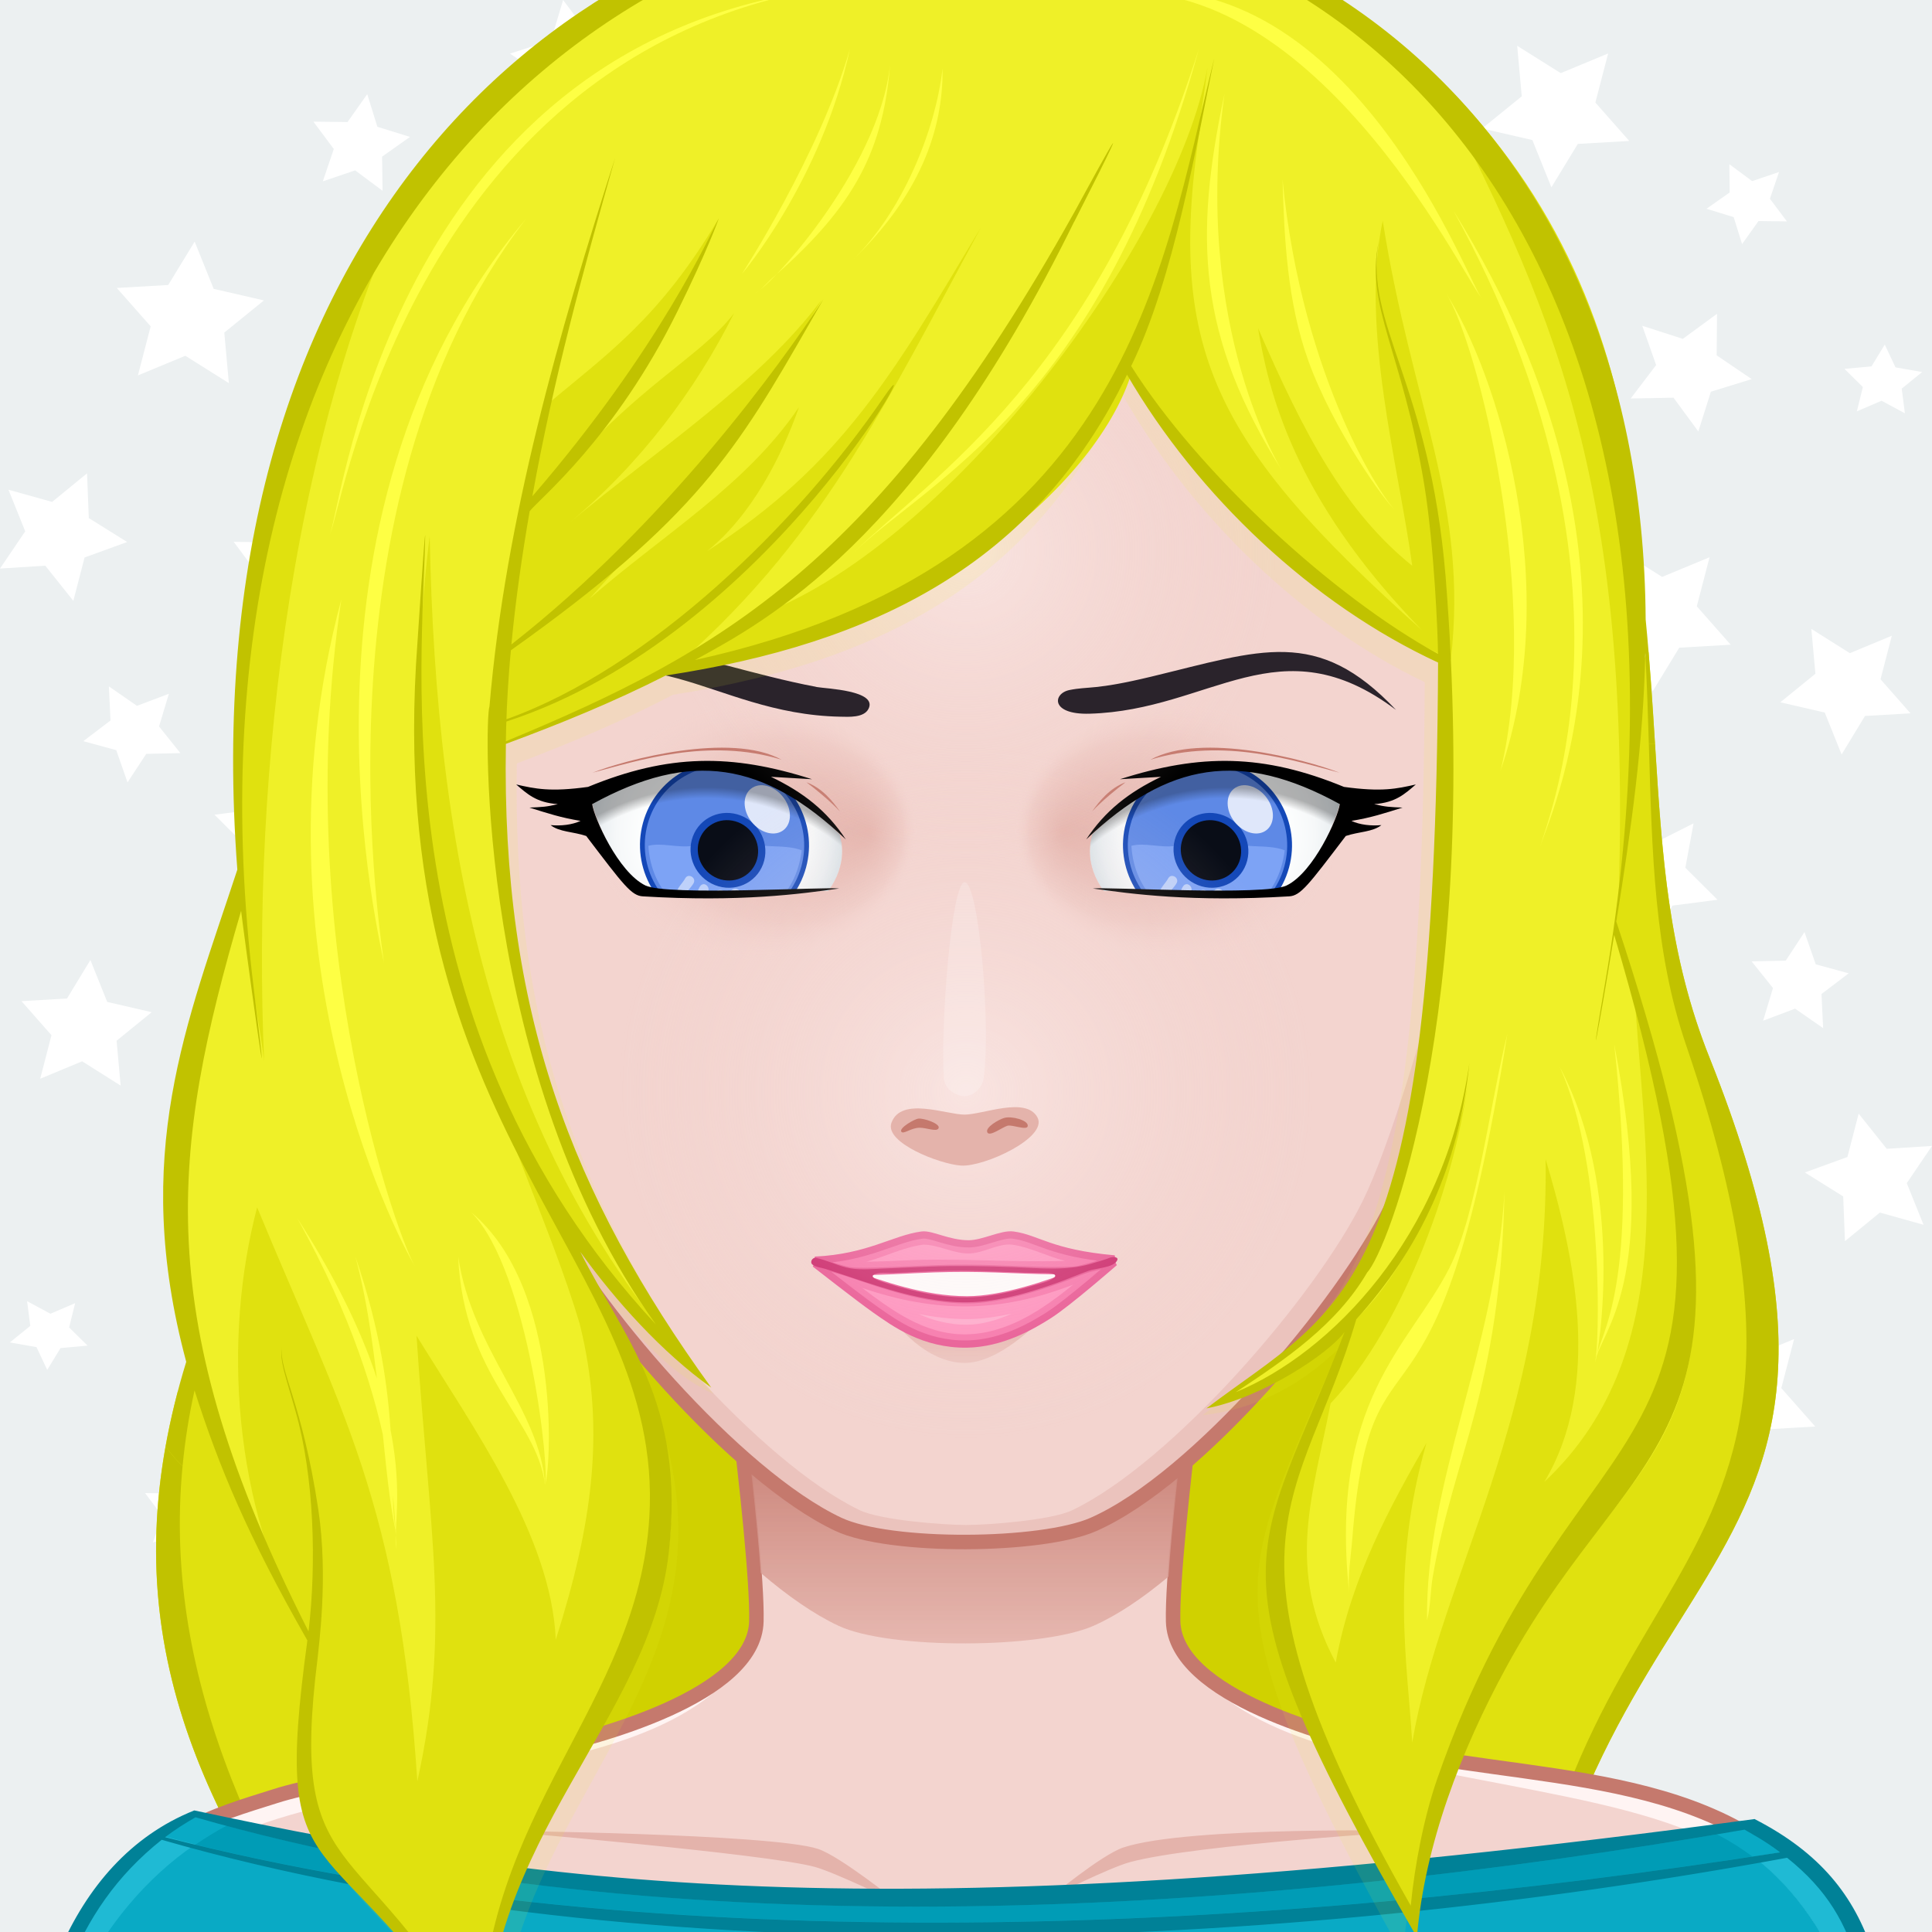
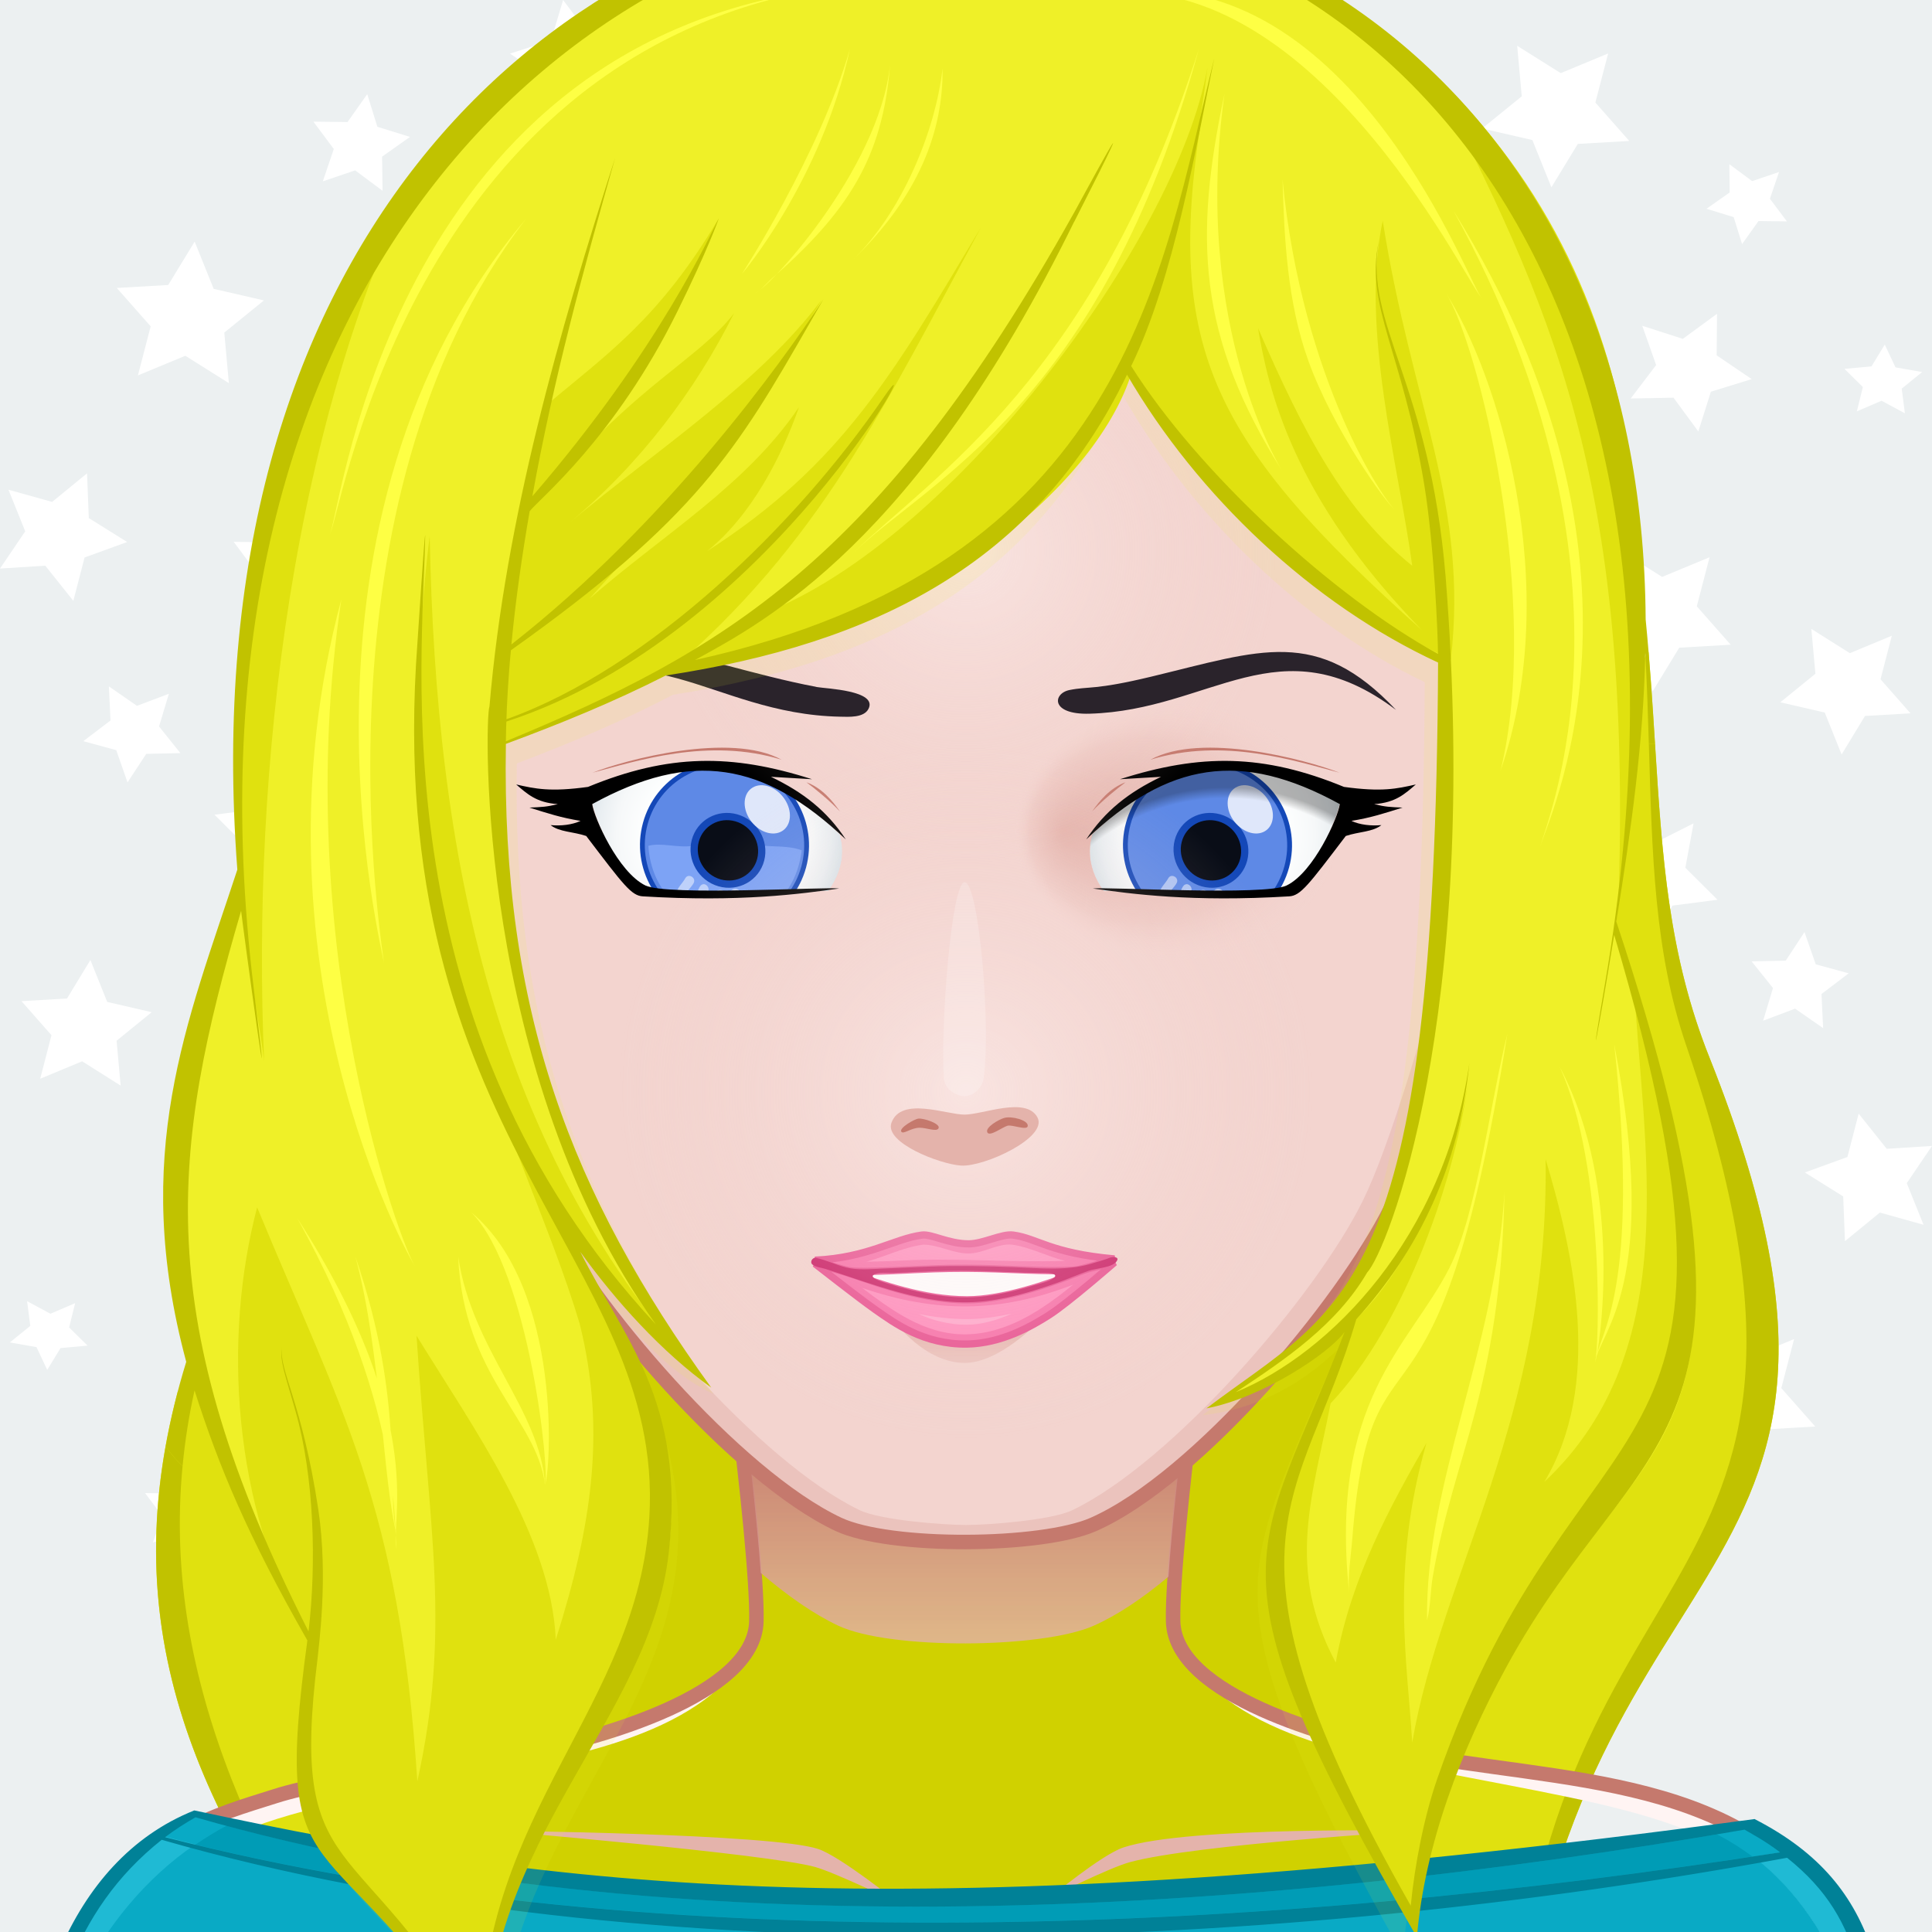
<svg xmlns="http://www.w3.org/2000/svg" version="1.1" width="400px" height="400px" xlink="http://www.w3.org/1999/xlink" viewBox="0 0 200 200" style="overflow:hidden!important;">
  <defs id="SvgjsDefs1007">
    <radialGradient class="svga-on-canvas-eyesiris-gradient-left-1" id="SvgjsRadialGradient3151" gradientUnits="userSpaceOnUse" gradientTransform="matrix(0.096 -0.025 0.025 0.096 140.548 120.358)" cx="-558.588" cy="-490.918" r="84.646">
      <stop id="SvgjsStop3152" stop-color="#ffffff" stop-opacity="0.8" offset="0" />
      <stop id="SvgjsStop3153" stop-color="#ffffff" stop-opacity="0" offset="1" />
    </radialGradient>
    <radialGradient class="svga-on-canvas-eyesiris-gradient-left-2" id="SvgjsRadialGradient3155" gradientUnits="userSpaceOnUse" gradientTransform="matrix(0.099 0.001 -0.001 0.099 130.377 136.353)" cx="-565.337" cy="-492.691" r="84.644">
      <stop id="SvgjsStop3156" stop-color="#ffffff" stop-opacity="0.8" offset="0" />
      <stop id="SvgjsStop3157" stop-color="#ffffff" stop-opacity="0" offset="1" />
    </radialGradient>
    <linearGradient class="svga-on-canvas-eyesiris-gradient-left-5" id="SvgjsLinearGradient3161" gradientUnits="userSpaceOnUse" gradientTransform="matrix(1 0 0 1 -52 0)" x1="122.283" y1="93.047" x2="123.61" y2="91.466">
      <stop id="SvgjsStop3162" stop-color="#ffffff" stop-opacity="1" offset="0" />
      <stop id="SvgjsStop3163" stop-color="#ffffff" stop-opacity="0" offset="1" />
    </linearGradient>
    <linearGradient class="svga-on-canvas-eyesiris-gradient-left-6" id="SvgjsLinearGradient3165" gradientUnits="userSpaceOnUse" gradientTransform="matrix(1 0 0 1 -50 0)" x1="127" y1="85" x2="125" y2="87">
      <stop id="SvgjsStop3166" stop-color="#ffffff" stop-opacity="1" offset="0" />
      <stop id="SvgjsStop3167" stop-color="#ffffff" stop-opacity="0" offset="1" />
    </linearGradient>
    <linearGradient class="svga-on-canvas-eyesiris-gradient-left-7" id="SvgjsLinearGradient3169" gradientUnits="userSpaceOnUse" gradientTransform="matrix(1 0 0 1 -50 0)" x1="130" y1="81" x2="126" y2="85">
      <stop id="SvgjsStop3170" stop-color="#ffffff" stop-opacity="1" offset="0" />
      <stop id="SvgjsStop3171" stop-color="#ffffff" stop-opacity="0" offset="1" />
    </linearGradient>
    <radialGradient class="svga-on-canvas-eyesiris-gradient-right-1" id="SvgjsRadialGradient3174" gradientUnits="userSpaceOnUse" gradientTransform="matrix(0.096 -0.025 0.025 0.096 192.479 119.84)" cx="-578.76" cy="-490.73" r="84.646">
      <stop id="SvgjsStop3175" stop-color="#ffffff" stop-opacity="0.8" offset="0" />
      <stop id="SvgjsStop3176" stop-color="#ffffff" stop-opacity="0" offset="1" />
    </radialGradient>
    <radialGradient class="svga-on-canvas-eyesiris-gradient-right-2" id="SvgjsRadialGradient3178" gradientUnits="userSpaceOnUse" gradientTransform="matrix(0.099 0.001 -0.001 0.099 182.31 135.839)" cx="-584.778" cy="-487.329" r="84.644">
      <stop id="SvgjsStop3179" stop-color="#ffffff" stop-opacity="0.8" offset="0" />
      <stop id="SvgjsStop3180" stop-color="#ffffff" stop-opacity="0" offset="1" />
    </radialGradient>
    <linearGradient class="svga-on-canvas-eyesiris-gradient-right-5" id="SvgjsLinearGradient3184" gradientUnits="userSpaceOnUse" x1="120.284" y1="93.047" x2="121.611" y2="91.467">
      <stop id="SvgjsStop3185" stop-color="#ffffff" stop-opacity="1" offset="0" />
      <stop id="SvgjsStop3186" stop-color="#ffffff" stop-opacity="0" offset="1" />
    </linearGradient>
    <linearGradient class="svga-on-canvas-eyesiris-gradient-right-6" id="SvgjsLinearGradient3188" gradientUnits="userSpaceOnUse" x1="127" y1="85" x2="125" y2="87">
      <stop id="SvgjsStop3189" stop-color="#ffffff" stop-opacity="1" offset="0" />
      <stop id="SvgjsStop3190" stop-color="#ffffff" stop-opacity="0" offset="1" />
    </linearGradient>
    <linearGradient class="svga-on-canvas-eyesiris-gradient-right-7" id="SvgjsLinearGradient3192" gradientUnits="userSpaceOnUse" x1="130" y1="81" x2="126" y2="85">
      <stop id="SvgjsStop3193" stop-color="#ffffff" stop-opacity="1" offset="0" />
      <stop id="SvgjsStop3194" stop-color="#ffffff" stop-opacity="0" offset="1" />
    </linearGradient>
    <linearGradient class="svga-on-canvas-chinshadow-gradient-single-0" id="SvgjsLinearGradient3280" gradientUnits="userSpaceOnUse" x1="99.98" y1="171.27" x2="99.98" y2="136.351">
      <stop id="SvgjsStop3281" stop-color="#e4b3ab" stop-opacity="0.8" offset="0" />
      <stop id="SvgjsStop3282" stop-color="#c5796d" stop-opacity="1" offset="0.7" />
    </linearGradient>
    <radialGradient class="svga-on-canvas-facehighlight-gradient-single-0" id="SvgjsRadialGradient3284" gradientUnits="userSpaceOnUse" cx="100" cy="113" r="40">
      <stop id="SvgjsStop3285" stop-color="#fff4f3" stop-opacity="0.5" offset="0" />
      <stop id="SvgjsStop3286" stop-color="#f3d4cf" stop-opacity="0" offset="0.9" />
    </radialGradient>
    <radialGradient class="svga-on-canvas-facehighlight-gradient-single-1" id="SvgjsRadialGradient3288" gradientUnits="userSpaceOnUse" cx="100" cy="57" r="36">
      <stop id="SvgjsStop3289" stop-color="#fff4f3" stop-opacity="0.5" offset="0" />
      <stop id="SvgjsStop3290" stop-color="#f3d4cf" stop-opacity="0" offset="0.9" />
    </radialGradient>
    <radialGradient class="svga-on-canvas-eyesback-gradient-left-0" id="SvgjsRadialGradient3344" gradientUnits="userSpaceOnUse" gradientTransform="matrix(-1.017 0 0 1.017 202.565 -1.469)" cx="126.485" cy="86.435" r="13.37">
      <stop id="SvgjsStop3345" stop-color="#ffffff" stop-opacity="1" offset="0" />
      <stop id="SvgjsStop3346" stop-color="#fdfefe" stop-opacity="1" offset="0.544" />
      <stop id="SvgjsStop3347" stop-color="#f6f8f9" stop-opacity="1" offset="0.74" />
      <stop id="SvgjsStop3348" stop-color="#eaeff2" stop-opacity="1" offset="0.879" />
      <stop id="SvgjsStop3349" stop-color="#d9e3e8" stop-opacity="1" offset="0.992" />
      <stop id="SvgjsStop3350" stop-color="#d8e2e7" stop-opacity="1" offset="1" />
    </radialGradient>
    <radialGradient class="svga-on-canvas-eyesback-gradient-right-0" id="SvgjsRadialGradient3352" gradientUnits="userSpaceOnUse" gradientTransform="matrix(1.017 0 0 1.017 -2.565 -1.469)" cx="126.484" cy="86.435" r="13.371">
      <stop id="SvgjsStop3353" stop-color="#ffffff" stop-opacity="1" offset="0" />
      <stop id="SvgjsStop3354" stop-color="#fdfefe" stop-opacity="1" offset="0.544" />
      <stop id="SvgjsStop3355" stop-color="#f6f8f9" stop-opacity="1" offset="0.74" />
      <stop id="SvgjsStop3356" stop-color="#eaeff2" stop-opacity="1" offset="0.879" />
      <stop id="SvgjsStop3357" stop-color="#d9e3e8" stop-opacity="1" offset="0.992" />
      <stop id="SvgjsStop3358" stop-color="#d8e2e7" stop-opacity="1" offset="1" />
    </radialGradient>
    <radialGradient class="svga-on-canvas-eyesfront-gradient-left-0" id="SvgjsRadialGradient3360" gradientUnits="userSpaceOnUse" gradientTransform="matrix(-1.017 0 0 1.017 202.565 -1.469)" cx="126.485" cy="86.435" r="13.37">
      <stop id="SvgjsStop3361" stop-color="#ffffff" stop-opacity="1" offset="0" />
      <stop id="SvgjsStop3362" stop-color="#fdfefe" stop-opacity="1" offset="0.544" />
      <stop id="SvgjsStop3363" stop-color="#f6f8f9" stop-opacity="1" offset="0.74" />
      <stop id="SvgjsStop3364" stop-color="#eaeff2" stop-opacity="1" offset="0.879" />
      <stop id="SvgjsStop3365" stop-color="#d9e3e8" stop-opacity="1" offset="0.992" />
      <stop id="SvgjsStop3366" stop-color="#d8e2e7" stop-opacity="1" offset="1" />
    </radialGradient>
    <radialGradient class="svga-on-canvas-eyesfront-gradient-left-3" id="SvgjsRadialGradient3370" gradientUnits="userSpaceOnUse" gradientTransform="matrix(1 0.021 0.017 -0.8 -45.234 152.149)" cx="121.915" cy="85.945" r="16.863" fx="133.772" fy="85.978">
      <stop id="SvgjsStop3371" stop-color="#e4b3ab" stop-opacity="1" offset="0" />
      <stop id="SvgjsStop3372" stop-color="#e4b3ab" stop-opacity="0.3" offset="0.7" />
      <stop id="SvgjsStop3373" stop-color="#f3d4cf" stop-opacity="0" offset="1" />
    </radialGradient>
    <radialGradient class="svga-on-canvas-eyesfront-gradient-left-4" id="SvgjsRadialGradient3375" gradientUnits="userSpaceOnUse" gradientTransform="matrix(1.046 -0.054 0.055 1.039 -8.936 0.763)" cx="72.994" cy="103.619" r="22.097">
      <stop id="SvgjsStop3376" stop-color="#000000" stop-opacity="0" offset="0.95" />
      <stop id="SvgjsStop3377" stop-color="#000000" stop-opacity="0.3" offset="1" />
    </radialGradient>
    <radialGradient class="svga-on-canvas-eyesfront-gradient-right-0" id="SvgjsRadialGradient3381" gradientUnits="userSpaceOnUse" gradientTransform="matrix(1.017 0 0 1.017 -2.565 -1.469)" cx="126.484" cy="86.435" r="13.371">
      <stop id="SvgjsStop3382" stop-color="#ffffff" stop-opacity="1" offset="0" />
      <stop id="SvgjsStop3383" stop-color="#fdfefe" stop-opacity="1" offset="0.544" />
      <stop id="SvgjsStop3384" stop-color="#f6f8f9" stop-opacity="1" offset="0.74" />
      <stop id="SvgjsStop3385" stop-color="#eaeff2" stop-opacity="1" offset="0.879" />
      <stop id="SvgjsStop3386" stop-color="#d9e3e8" stop-opacity="1" offset="0.992" />
      <stop id="SvgjsStop3387" stop-color="#d8e2e7" stop-opacity="1" offset="1" />
    </radialGradient>
    <radialGradient class="svga-on-canvas-eyesfront-gradient-right-3" id="SvgjsRadialGradient3391" gradientUnits="userSpaceOnUse" gradientTransform="matrix(-1 0.021 -0.017 -0.8 245.234 152.149)" cx="121.915" cy="85.945" r="16.863" fx="133.772" fy="85.978">
      <stop id="SvgjsStop3392" stop-color="#e4b3ab" stop-opacity="1" offset="0" />
      <stop id="SvgjsStop3393" stop-color="#e4b3ab" stop-opacity="0.3" offset="0.7" />
      <stop id="SvgjsStop3394" stop-color="#f3d4cf" stop-opacity="0" offset="1" />
    </radialGradient>
    <radialGradient class="svga-on-canvas-eyesfront-gradient-right-4" id="SvgjsRadialGradient3396" gradientUnits="userSpaceOnUse" gradientTransform="matrix(-1.046 -0.054 -0.055 1.039 208.936 0.763)" cx="72.994" cy="103.619" r="22.097">
      <stop id="SvgjsStop3397" stop-color="#000000" stop-opacity="0" offset="0.95" />
      <stop id="SvgjsStop3398" stop-color="#000000" stop-opacity="0.3" offset="1" />
    </radialGradient>
    <linearGradient class="svga-on-canvas-mouth-gradient-single-0" id="SvgjsLinearGradient3404" gradientUnits="userSpaceOnUse" x1="100" y1="141" x2="100" y2="137">
      <stop id="SvgjsStop3405" stop-color="#ebc3bd" stop-opacity="1" offset="0.1" />
      <stop id="SvgjsStop3406" stop-color="#e4b3ab" stop-opacity="1" offset="1" />
    </linearGradient>
  </defs>
  <g id="svga-group-wrapper">
    <g id="svga-group-backs-single">
      <path id="SvgjsPath3270" opacity="1" fill="#ecf0f1" stroke-width="none" d="M 225 225 H -25 V -25 h 250 V 225 Z" />
      <path id="SvgjsPath3271" opacity="1" fill="#ffffff" stroke-width="none" d="M 30.816 56.624 l 3.375 1.049 l -2.886 2.041 l 0.045 3.535 l -2.833 -2.114 l -3.347 1.136 l 1.134 -3.348 l -2.114 -2.833 l 3.535 0.044 l 2.041 -2.886 L 30.816 56.624 Z M 40.051 33.259 l -1.586 5.428 l -5.372 1.771 l 4.672 3.187 L 37.79 49.3 l 4.475 -3.458 l 5.385 1.725 l -1.905 -5.325 l 3.303 -4.588 l -5.653 0.168 L 40.051 33.259 Z M 9.358 99.38 l -2.422 3.986 l -4.711 0.273 l 3.104 3.526 l -1.17 4.508 l 4.344 -1.807 l 3.987 2.514 l -0.421 -4.643 l 3.633 -2.954 l -4.602 -1.063 L 9.358 99.38 Z M 11.271 71.054 l 0.168 3.531 l -2.814 2.14 l 3.41 0.932 l 1.166 3.337 l 1.939 -2.955 l 3.534 -0.077 l -2.21 -2.759 l 1.019 -3.384 l -3.306 1.25 L 11.271 71.054 Z M 5.396 51.958 l 3.615 -2.959 l 0.182 4.63 l 3.969 2.479 L 8.755 57.71 L 7.592 62.2 l -2.905 -3.641 L 0 58.856 l 2.612 -3.853 l -1.735 -4.307 L 5.396 51.958 Z M 5.222 135.998 l 2.556 -1.095 l -0.621 2.515 l 1.908 1.88 l -2.799 0.256 l -1.377 2.256 l -1.111 -2.357 l -2.758 -0.484 l 2.115 -1.714 l -0.329 -2.556 L 5.222 135.998 Z M 20.532 155.007 l 2.81 0.867 l -2.402 1.688 l 0.038 2.922 l -2.358 -1.748 l -2.785 0.939 l 0.943 -2.768 l -1.76 -2.342 l 2.942 0.037 l 1.699 -2.387 L 20.532 155.007 Z M 31.034 83.795 l 4.647 0.739 l -3.406 3.215 l 0.738 4.622 l -4.139 -2.236 l -4.191 2.116 l 0.849 -4.598 l -3.329 -3.312 l 4.666 -0.606 l 2.132 -4.164 L 31.034 83.795 Z M 22.119 29.902 l 5.203 1.198 l -4.104 3.329 l 0.474 5.232 l -4.507 -2.832 l -4.909 2.035 l 1.322 -5.08 l -3.509 -3.974 l 5.325 -0.307 l 2.738 -4.491 L 22.119 29.902 Z M 26.758 136.314 l 4.432 -0.083 l -2.633 3.463 l 1.437 4.064 l -4.2 -1.354 L 22.251 145 l 0.04 -4.301 l -3.627 -2.46 l 4.226 -1.304 l 1.298 -4.115 L 26.758 136.314 Z M 56.458 148.571 l 4.296 -0.914 l -1.894 3.861 l 2.184 3.68 l -4.349 -0.525 l -2.947 3.188 l -0.792 -4.187 l -4.005 -1.709 l 3.86 -2.063 l 0.468 -4.242 L 56.458 148.571 Z M 41.369 162.985 l 5.203 1.198 l -4.104 3.329 l 0.474 5.232 l -4.507 -2.832 l -4.909 2.035 l 1.322 -5.08 l -3.509 -3.975 l 5.325 -0.307 l 2.738 -4.491 L 41.369 162.985 Z M 30.869 110.835 l 5.203 1.199 l -4.104 3.328 l 0.474 5.232 l -4.507 -2.832 l -4.909 2.035 l 1.322 -5.08 l -3.509 -3.974 l 5.325 -0.308 l 2.738 -4.49 L 30.869 110.835 Z M 45.782 133.007 l 2.81 0.867 l -2.402 1.688 l 0.038 2.922 l -2.358 -1.748 l -2.785 0.939 l 0.943 -2.768 l -1.76 -2.342 l 2.942 0.037 l 1.699 -2.387 L 45.782 133.007 Z M 39.066 13.124 l 3.375 1.049 l -2.886 2.041 l 0.045 3.535 l -2.833 -2.114 l -3.347 1.136 l 1.134 -3.348 l -2.114 -2.833 l 3.535 0.044 l 2.041 -2.886 L 39.066 13.124 Z M 60.934 3.517 L 65.4 3.387 l -2.609 3.538 l 1.505 4.106 l -4.255 -1.331 l -3.536 2.667 l -0.019 -4.36 L 52.795 5.55 l 4.244 -1.365 L 58.293 0 L 60.934 3.517 Z M 65.782 172.007 l 2.81 0.867 l -2.402 1.688 l 0.038 2.922 l -2.358 -1.748 l -2.785 0.939 l 0.943 -2.768 l -1.76 -2.342 l 2.942 0.037 l 1.699 -2.387 L 65.782 172.007 Z M 49.908 108.489 l 4.072 -0.469 l -2.299 3.158 l 1.465 3.299 l -3.91 -0.764 l -3.165 2.505 l -0.116 -3.63 l -3.422 -1.752 l 3.84 -1.479 l 1.047 -3.586 L 49.908 108.489 Z M 169.184 120.86 l -3.376 -1.049 l 2.886 -2.041 l -0.045 -3.535 l 2.833 2.113 l 3.347 -1.135 l -1.134 3.348 l 2.114 2.832 l -3.535 -0.045 l -2.04 2.887 L 169.184 120.86 Z M 159.948 144.224 l 1.587 -5.428 l 5.371 -1.771 l -4.672 -3.187 l -0.024 -5.655 l -4.475 3.458 l -5.386 -1.725 l 1.905 5.325 l -3.303 4.589 l 5.652 -0.168 L 159.948 144.224 Z M 190.642 78.103 l 2.422 -3.986 l 4.712 -0.273 l -3.104 -3.526 l 1.17 -4.508 l -4.345 1.807 l -3.987 -2.514 l 0.421 4.643 l -3.633 2.954 l 4.602 1.063 L 190.642 78.103 Z M 188.729 106.43 l -0.168 -3.531 l 2.814 -2.14 l -3.409 -0.932 L 186.8 96.49 l -1.939 2.955 l -3.534 0.077 l 2.211 2.759 l -1.02 3.384 l 3.307 -1.25 L 188.729 106.43 Z M 194.604 125.525 l -3.615 2.959 l -0.182 -4.63 l -3.969 -2.479 l 4.406 -1.602 l 1.163 -4.49 l 2.905 3.642 l 4.688 -0.298 l -2.612 3.853 l 1.735 4.307 L 194.604 125.525 Z M 194.778 41.485 l -2.556 1.095 l 0.62 -2.515 l -1.907 -1.88 l 2.799 -0.256 l 1.377 -2.256 l 1.11 2.357 l 2.759 0.484 l -2.115 1.714 l 0.329 2.556 L 194.778 41.485 Z M 179.468 22.477 l -2.811 -0.867 l 2.402 -1.688 L 179.022 17 l 2.358 1.748 l 2.784 -0.939 l -0.943 2.768 l 1.76 2.342 l -2.942 -0.037 l -1.699 2.387 L 179.468 22.477 Z M 168.966 93.688 l -4.647 -0.739 l 3.406 -3.215 l -0.738 -4.622 l 4.139 2.236 l 4.191 -2.116 l -0.85 4.598 l 3.329 3.312 l -4.665 0.606 l -2.132 4.164 L 168.966 93.688 Z M 177.881 147.581 l -5.203 -1.198 l 4.104 -3.329 l -0.474 -5.232 l 4.507 2.832 l 4.909 -2.035 l -1.322 5.08 l 3.509 3.975 l -5.325 0.307 l -2.737 4.491 L 177.881 147.581 Z M 173.241 41.169 l -4.432 0.083 l 2.634 -3.463 l -1.437 -4.064 l 4.2 1.354 l 3.541 -2.595 l -0.039 4.301 l 3.627 2.46 l -4.226 1.304 l -1.299 4.115 L 173.241 41.169 Z M 151.968 35.013 l -4.296 0.914 l 1.894 -3.861 l -2.185 -3.68 l 4.349 0.525 l 2.947 -3.188 l 0.792 4.187 l 4.006 1.709 l -3.86 2.063 l -0.469 4.242 L 151.968 35.013 Z M 158.631 14.498 l -5.203 -1.198 l 4.104 -3.329 l -0.474 -5.232 l 4.507 2.832 l 4.909 -2.035 l -1.322 5.08 l 3.509 3.975 l -5.325 0.307 l -2.737 4.491 L 158.631 14.498 Z M 169.131 66.648 l -5.203 -1.199 l 4.104 -3.328 l -0.474 -5.232 l 4.507 2.832 l 4.909 -2.035 l -1.322 5.08 l 3.509 3.974 l -5.325 0.308 l -2.737 4.49 L 169.131 66.648 Z M 131.544 149.7 l -2.81 -0.867 l 2.402 -1.688 l -0.038 -2.922 l 2.358 1.748 l 2.784 -0.939 l -0.943 2.768 l 1.76 2.342 l -2.942 -0.037 l -1.699 2.387 L 131.544 149.7 Z M 160.934 164.36 l -3.376 -1.049 l 2.886 -2.041 l -0.045 -3.535 l 2.833 2.113 l 3.347 -1.135 l -1.134 3.348 l 2.114 2.832 l -3.535 -0.045 l -2.04 2.887 L 160.934 164.36 Z M 139.065 173.967 l -4.466 0.13 l 2.609 -3.539 l -1.505 -4.105 l 4.255 1.33 l 3.535 -2.667 l 0.019 4.36 l 3.691 2.457 l -4.243 1.365 l -1.254 4.186 L 139.065 173.967 Z M 134.218 5.477 l -2.811 -0.867 l 2.402 -1.688 L 133.772 0 l 2.358 1.748 l 2.784 -0.939 l -0.943 2.768 l 1.76 2.342 l -2.942 -0.037 l -1.699 2.387 L 134.218 5.477 Z M 151.776 111.519 l -4.072 0.469 l 2.299 -3.158 l -1.465 -3.299 l 3.91 0.764 l 3.165 -2.505 l 0.115 3.63 l 3.423 1.752 l -3.84 1.479 l -1.048 3.586 L 151.776 111.519 Z" />
    </g>
    <g id="svga-group-humanwrap-move" transform="matrix(1 0 0 1 0 0)">
      <g id="svga-group-humanwrap" transform="matrix(1 0 0 1 0 0)">
        <g id="svga-group-hair-back-move" transform="matrix(1 0 0 1 0 0)">
          <g id="svga-group-hair-back" transform="matrix(1 0 0 1 0 0)">
            <path id="SvgjsPath3300" opacity="1" fill="#e0e10f" stroke-width="none" d="M 41.279 215.266 c -0.033 -0.044 -0.063 -0.094 -0.095 -0.14 c 3.872 -1.418 107.984 7.4 115.031 6.323 c -0.001 0.108 -0.007 0.217 -0.007 0.325 c 0.282 -0.064 0.24 -0.075 0.254 -0.359 c 0.259 -0.032 1.051 -0.167 0.027 -0.457 c 3.485 -63.467 43.554 -53.333 20.529 -111.343 c -5.448 -13.536 -5.042 -26.26 -6.357 -42.117 c -1.84 1.797 -1.238 11.106 -3.489 28.325 c 17.078 53.526 2.414 51.246 -11.503 76.872 c -4.604 8.467 -8.295 17.095 -9.091 26.65 c -22.673 -39.208 -16.05 -38.328 -6.981 -62.078 c -1.56 2.201 -7.898 6.916 -13.709 8.025 c 14.211 -10.797 22.683 -10.831 22.98 -76.708 c -13.031 -6.03 -24.886 -17.239 -32.2 -29.8 c -9.476 19.65 -26.281 27.875 -47.75 31.14 c -5.35 2.72 -10.92 5 -16.55 7.08 c -0.476 27.679 6.753 46.579 21.26 66.64 c -5.091 -3.645 -10.294 -9.649 -13.96 -14.758 c 4.4 8.811 10.944 16.104 9.16 31.867 c -1.972 17.313 -18.629 29.105 -18.629 51.372 c -16.264 -25.388 -21.752 -14.633 -17.979 -42.312 c -6.177 -10.806 -9.18 -18.142 -11.68 -25.979 c -0.605 -0.005 -1.578 0.138 -2.133 0.204 C 11.333 170.695 21.465 190.498 41.279 215.266 Z" />
            <path id="SvgjsPath3301" opacity="1" fill="#d0d100" stroke-width="none" d="M 142.489 227.847 h -90 V 97.24 h 90 V 227.847 Z" />
            <path id="SvgjsPath3302" opacity="1" fill="#c1c200" stroke-width="none" d="M 156.49 220.958 c 3.485 -63.467 43.554 -53.333 20.529 -111.343 c -4.317 -10.726 -4.958 -20.946 -5.692 -32.615 c -0.213 0 -0.427 0 -0.641 0 c 0.342 11.384 0.54 21.512 3.883 31.266 c 20.946 61.4 -17.667 48.849 -18.343 112.635 c -4.423 -0.602 -111.114 -7.244 -115.042 -5.775 c -14.061 -20.667 -24.449 -40.831 -22.283 -63.372 c -0.668 -0.594 -1.228 -1.297 -1.759 -2.028 c -4.286 23.862 5.757 42.566 24.137 65.541 c -0.033 -0.044 -0.063 -0.094 -0.095 -0.14 c 3.872 -1.418 107.984 7.4 115.031 6.323 c -0.001 0.108 -0.007 0.217 -0.007 0.325 c 0.282 -0.064 0.24 -0.075 0.254 -0.359 C 156.722 221.383 157.514 221.248 156.49 220.958 Z" />
          </g>
        </g>
        <g id="svga-group-humanbody-single">
-           <path id="SvgjsPath3291" opacity="1" fill="#f3d4cf" stroke-width="none" d="M 190.858 199.866 c -6.008 -10.158 -13.474 -11.973 -19.628 -13.936 c -6.323 -2.016 -19.346 -3.178 -26.449 -4.6 c -6.86 -1.373 -23.153 -5.789 -23.339 -13.488 c -0.192 -8.066 4.291 -40.09 4.291 -40.09 H 74.005 c 0 0 4.487 32.023 4.294 40.09 c -0.184 7.699 -16.48 12.115 -23.341 13.488 c -7.104 1.422 -20.125 2.584 -26.448 4.6 c -6.156 1.963 -13.624 3.777 -19.632 13.936 c -3.644 6.16 -6.008 16.133 -6.008 27.133 h 194 C 196.869 215.999 194.509 206.026 190.858 199.866 Z" />
          <path id="SvgjsPath3292" opacity="1" fill="#fff4f3" stroke-width="none" d="M 121.442 167.843 c 2.495 10.929 18.165 13.698 26.293 15.325 c 21.909 4.379 33.772 5.134 42.297 19.539 c 2.903 4.916 5.459 15.864 5.962 24.153 c 1.835 0.291 0.531 -17.432 -5.136 -26.994 c -9.742 -16.472 -29.089 -15.135 -46.077 -18.535 C 137.921 179.958 121.628 175.542 121.442 167.843 L 121.442 167.843 Z M 78.558 167.843 c -0.186 7.699 -16.479 12.115 -23.339 13.488 c -16.988 3.4 -36.335 2.063 -46.077 18.535 c -5.667 9.563 -6.971 27.285 -5.136 26.994 c 0.503 -8.289 3.059 -19.237 5.962 -24.153 c 8.524 -14.405 20.388 -15.16 42.297 -19.539 C 60.393 181.541 76.063 178.771 78.558 167.843 L 78.558 167.843 Z" />
          <path id="SvgjsPath3293" opacity="1" fill="#e4b3ab" stroke-width="none" d="M 51.206 189.513 c 0 0 28.641 0.299 33.473 1.885 c 2.314 0.758 8.372 5.633 8.372 5.633 s -6.556 -3.17 -8.658 -3.758 C 79.51 191.909 51.206 189.513 51.206 189.513 Z M 99.795 199.999 c 2.053 -0.041 7.887 -3.799 7.887 -3.799 s -5.574 2.059 -7.342 2.16 c -1.491 0.086 -6.366 -1.238 -6.366 -1.238 S 98.112 200.032 99.795 199.999 Z M 117.008 192.757 c 6.75 -1.818 29.786 -3.23 29.786 -3.23 s -23.791 -0.516 -30.51 1.725 c -2.252 0.752 -7.562 5.16 -7.562 5.16 S 114.786 193.354 117.008 192.757 Z" />
          <path id="SvgjsPath3294" opacity="1" fill="none" stroke="#c5796d" stroke-width="1.5" d="M 190.858 199.866 c -9.741 -16.471 -29.122 -15.142 -46.077 -18.535 c -6.86 -1.373 -23.153 -5.789 -23.339 -13.488 c -0.192 -8.066 4.291 -40.09 4.291 -40.09 H 74.005 c 0 0 4.487 32.023 4.294 40.09 c -0.184 7.699 -16.48 12.115 -23.341 13.488 c -7.104 1.422 -20.125 2.584 -26.448 4.6 c -6.156 1.963 -13.624 3.777 -19.632 13.936 c -3.644 6.16 -6.008 16.133 -6.008 27.133 h 194 C 196.869 215.999 194.509 206.026 190.858 199.866 Z" />
        </g>
        <g id="svga-group-chinshadow-single">
          <path id="SvgjsPath3279" opacity="1" fill="url(#SvgjsLinearGradient3280)" d="M 86.802 168.302 c 5.312 2.491 21.035 2.373 26.401 0 c 2.491 -1.102 5.112 -2.879 7.755 -5.086 c 0.699 -10.328 3.327 -29.728 3.986 -34.51 c -1.113 -0.109 -2.256 -0.21 -3.428 -0.303 H 78.609 c -1.305 0.103 -2.578 0.216 -3.811 0.339 c 0.66 4.783 3.223 23.705 3.958 34.093 C 81.507 165.186 84.231 167.097 86.802 168.302 Z" />
        </g>
        <g id="svga-group-clothes-single">
          <path id="SvgjsPath3296" opacity="1" fill="#1fbad4" stroke-width="none" d="M 3.229 223.031 c -0.622 -0.007 -0.456 -0.006 -0.92 -0.006 c 0.025 -17.784 6.689 -31.059 17.837 -35.518 c 1.466 0.314 3.037 0.725 4.514 1.033 C 11.551 194.886 4.531 208.814 3.229 223.031 Z M 181.643 188.404 c -1.855 0.251 -3.683 0.491 -5.504 0.729 c 13.353 5.75 17.424 20.534 19.434 33.854 c 0.344 -0.001 0.655 -0.002 0.931 -0.002 C 195.421 206.217 195.152 195.351 181.643 188.404 Z" />
          <path id="SvgjsPath3297" opacity="1" fill="#09aac5" stroke-width="none" d="M 181.509 192.193 c 0.734 -0.111 2.033 -0.324 2.761 -0.438 c -1.678 -1.271 -2.67 -1.958 -3.67 -2.549 c -5.851 1.009 -59.284 7.112 -88.51 7.112 c -38.337 0 -66.622 -6.76 -71.951 -8.293 c -1.09 0.62 -2.15 1.301 -3.15 2.061 c 1 0.257 2.201 0.598 3.218 0.841 c -10.338 7.09 -15.825 19.518 -16.978 32.104 c 30.39 0.341 61.447 0.514 92.321 0.514 c 0.005 0 0.01 0 0.015 0 c 40.676 0 71.674 -0.298 88.328 -0.458 c 5.388 -0.052 9.327 -0.09 11.679 -0.1 C 193.85 211.572 190.635 199.159 181.509 192.193 Z" />
          <path id="SvgjsPath3298" opacity="1" fill="#009cb6" stroke-width="none" d="M 23.439 189.002 c -1.117 0.595 -2.181 1.252 -3.204 1.955 c 49.803 12.038 110.22 9.005 161.174 1.236 c -1.131 -0.854 -2.354 -1.625 -3.673 -2.303 C 129.006 198.106 71.062 201.817 23.439 189.002 Z" />
          <path id="SvgjsPath3299" opacity="1" fill="#008197" stroke-width="none" d="M 181.629 188.306 c -89.42 12.081 -124.385 7.031 -161.52 -0.891 c -13.279 5.312 -17.9 21.352 -17.9 35.71 c 0.17 0 0.33 0 0.49 0 c 105.661 1.193 182.323 -0.04 193.91 -0.04 C 195.509 206.252 195.316 195.321 181.629 188.306 Z M 20.239 188.125 c 49.132 14.134 109.964 10.021 160.36 1.28 c 1 0.591 1.992 1.079 3.67 2.35 c -52.607 8.26 -115.869 11.615 -167.18 -1.569 C 18.089 189.426 19.149 188.745 20.239 188.125 Z M 2.769 222.605 c 1.961 -14.393 4.62 -24.719 13.97 -32.15 c 50.694 14.553 116.182 11.469 168.26 1.86 c 8.309 6.651 7.884 13.707 11.01 30.32 C 140.967 222.022 68.396 221.847 2.769 222.605 Z" />
        </g>
        <g id="svga-group-head" transform="matrix(1 0 0 1 0 0)">
          <g id="svga-group-ears-left-move" style="display: none;" transform="matrix(1 0 0 1 0 0)">
            <g id="svga-group-ears-left" transform="matrix(1 0 0 1 0 0)">
              <path id="SvgjsPath3309" opacity="1" fill="#f3d4cf" stroke="#c5796d" stroke-width="1.5" d="M 47.001 83.974 c -1.376 -2.313 -5.638 -7.997 -9.98 -6.603 c -2.749 0.882 -3.293 3.765 -3.735 6.311 c -0.588 3.386 0.471 10.083 1.389 12.503 c 0.881 2.325 3.533 6.816 5.264 8.527 c 2.13 2.1 4.775 8.793 5.194 9.487 c 0.66 1.097 1.536 2.745 4.122 2.538 c 2.853 -0.229 4.584 -1.742 5.856 -1.999 C 58.253 114.109 50.582 89.995 47.001 83.974 Z" />
-               <path id="SvgjsPath3310" opacity="1" fill="#c5796d" stroke-width="none" d="M 44.197 97.997 c -0.132 -0.548 0.007 -1.47 0.142 -2.362 c 0.124 -0.812 0.24 -1.579 0.169 -2.121 c -0.267 -2.032 -1.773 -5.893 -2.757 -7.985 c -1.132 -2.407 -2.963 -5.439 -5.262 -6.221 c -0.95 -0.324 -1.575 0.063 -1.938 0.456 c -0.266 0.289 -0.325 0.627 -0.238 0.667 c 0.086 0.04 0.285 -0.24 0.572 -0.504 c 0.235 -0.216 0.579 -0.402 1.051 -0.363 c -0.19 1.011 -1.167 6.49 -0.744 10.225 c 0.333 2.938 1.593 5.131 1.79 5.46 c 0.029 0.346 0.077 0.685 0.148 1.014 c 0.929 4.287 4.971 9.163 6.378 10.758 c 0.259 0.295 0.531 0.47 0.598 0.398 c 0.066 -0.072 -0.094 -0.364 -0.353 -0.66 c -1.388 -1.585 -5.391 -6.442 -6.289 -10.579 c -0.952 -4.389 2.318 -10.896 3.048 -12.272 c 0.371 0.646 0.687 1.267 0.93 1.785 c 0.19 0.406 0.402 0.881 0.619 1.395 c -0.429 0.718 -3.434 5.958 -2.338 10.153 c 0.406 1.546 2.235 3.54 3.447 4.086 c 0.667 0.301 0.919 0.75 1.209 1.271 c 0.336 0.604 0.718 1.288 1.828 1.784 c 0.225 0.102 0.429 0.142 0.61 0.142 c 0.313 0 0.551 -0.126 0.725 -0.276 c 0.018 0.266 0.017 0.604 0.009 0.917 c -0.012 0.404 0.042 0.737 0.137 0.745 c 0.094 0.008 0.196 -0.313 0.207 -0.717 c 0.016 -0.496 0.013 -1.11 -0.072 -1.403 c -0.248 -0.865 -1.008 -1.841 -1.813 -2.875 C 45.221 99.896 44.403 98.844 44.197 97.997 Z M 36.95 94.196 c -2.177 -6.731 0.656 -12.54 1.144 -13.464 c 0.85 0.775 1.6 1.811 2.21 2.824 C 39.86 84.365 37.041 89.669 36.95 94.196 Z M 46.341 104.042 c -1.004 -0.447 -1.339 -1.051 -1.666 -1.633 c -0.293 -0.527 -0.598 -1.072 -1.369 -1.42 c -0.168 -0.075 -0.352 -0.191 -0.542 -0.323 c -2.486 -5.906 0.272 -8.488 0.963 -9.017 c 0.211 0.722 0.369 1.384 0.439 1.915 c 0.063 0.488 -0.052 1.263 -0.167 2.012 c -0.142 0.929 -0.286 1.89 -0.137 2.512 c 0.226 0.926 1.069 2.009 1.884 3.057 c 0.723 0.929 1.466 1.888 1.721 2.67 C 47.359 103.972 47.017 104.345 46.341 104.042 Z" />
            </g>
          </g>
          <g id="svga-group-ears-right-move" style="display: none;" transform="matrix(1 0 0 1 0 0)">
            <g id="svga-group-ears-right" transform="matrix(1 0 0 1 0 0)">
              <path id="SvgjsPath3311" opacity="1" fill="#f3d4cf" stroke="#c5796d" stroke-width="1.5" d="M 152.736 83.974 c 1.377 -2.313 5.639 -7.997 9.98 -6.603 c 2.75 0.882 3.293 3.765 3.736 6.311 c 0.588 3.386 -0.471 10.083 -1.389 12.503 c -0.881 2.325 -3.533 6.816 -5.266 8.527 c -2.129 2.1 -4.775 8.793 -5.193 9.487 c -0.658 1.097 -1.535 2.745 -4.121 2.538 c -2.854 -0.229 -4.584 -1.742 -5.857 -1.999 C 141.484 114.109 149.156 89.995 152.736 83.974 Z" />
              <path id="SvgjsPath3312" opacity="1" fill="#c5796d" stroke-width="none" d="M 153.727 100.913 c -0.805 1.033 -1.564 2.009 -1.813 2.875 c -0.086 0.293 -0.088 0.907 -0.072 1.403 c 0.012 0.404 0.113 0.725 0.207 0.717 s 0.148 -0.341 0.137 -0.745 c -0.008 -0.313 -0.008 -0.651 0.01 -0.917 c 0.174 0.15 0.412 0.276 0.725 0.276 c 0.182 0 0.385 -0.04 0.609 -0.142 c 1.109 -0.496 1.492 -1.18 1.828 -1.784 c 0.289 -0.52 0.543 -0.969 1.209 -1.271 c 1.213 -0.546 3.041 -2.54 3.447 -4.086 c 1.096 -4.194 -1.908 -9.435 -2.338 -10.153 c 0.217 -0.513 0.43 -0.988 0.619 -1.395 c 0.244 -0.518 0.559 -1.139 0.93 -1.785 c 0.73 1.377 4 7.883 3.049 12.272 c -0.896 4.137 -4.9 8.994 -6.289 10.579 c -0.258 0.296 -0.418 0.588 -0.352 0.66 c 0.066 0.071 0.338 -0.104 0.598 -0.398 c 1.406 -1.596 5.449 -6.471 6.379 -10.758 c 0.07 -0.329 0.117 -0.668 0.146 -1.014 c 0.197 -0.329 1.459 -2.523 1.791 -5.46 c 0.422 -3.735 -0.555 -9.214 -0.744 -10.225 c 0.473 -0.039 0.814 0.146 1.051 0.363 c 0.287 0.264 0.486 0.544 0.572 0.504 s 0.027 -0.378 -0.238 -0.667 c -0.363 -0.393 -0.988 -0.779 -1.938 -0.456 c -2.299 0.782 -4.131 3.814 -5.262 6.221 c -0.984 2.093 -2.49 5.953 -2.758 7.985 c -0.072 0.542 0.045 1.309 0.17 2.121 c 0.135 0.892 0.273 1.814 0.141 2.362 C 155.336 98.844 154.518 99.896 153.727 100.913 Z M 159.434 83.555 c 0.611 -1.013 1.361 -2.049 2.211 -2.824 c 0.488 0.925 3.32 6.733 1.145 13.464 C 162.697 89.669 159.879 84.365 159.434 83.555 Z M 152.27 103.816 c 0.254 -0.782 0.998 -1.741 1.721 -2.67 c 0.816 -1.048 1.658 -2.131 1.885 -3.057 c 0.148 -0.622 0.004 -1.583 -0.137 -2.512 c -0.115 -0.749 -0.23 -1.524 -0.166 -2.012 c 0.068 -0.531 0.227 -1.193 0.438 -1.915 c 0.691 0.529 3.449 3.111 0.965 9.017 c -0.191 0.132 -0.375 0.248 -0.543 0.323 c -0.771 0.348 -1.074 0.893 -1.369 1.42 c -0.326 0.582 -0.662 1.186 -1.666 1.633 C 152.721 104.345 152.379 103.972 152.27 103.816 Z" />
            </g>
          </g>
          <g id="svga-group-orecchini-left-move" transform="matrix(1 0 0 1 0 0)">
            <g id="svga-group-orecchini-left" transform="matrix(1 0 0 1 0 0)">
              <path id="SvgjsPath3131" opacity="1" fill="#e7b033" stroke="#b98100" stroke-width="1.5" d="M 0 0" />
            </g>
          </g>
          <g id="svga-group-orecchini-right-move" transform="matrix(1 0 0 1 0 0)">
            <g id="svga-group-orecchini-right" transform="matrix(1 0 0 1 0 0)" />
          </g>
          <g id="svga-group-faceshape-wrap" transform="matrix(1 0 0 1 0 0)">
            <g id="svga-group-faceshape-single">
              <path id="SvgjsPath3272" opacity="1" fill="#f3d4cf" stroke-width="none" d="M 144.004 125.052 c -5.003 10.066 -20.047 27.996 -30.801 32.751 c -5.366 2.374 -21.089 2.491 -26.401 0 c -10.646 -4.989 -25.765 -22.701 -30.801 -32.751 c -5.613 -11.199 -14.852 -47.803 -14.863 -47.856 c -1.3 -4.912 -1.996 -10.066 -2.004 -15.382 C 39.082 28.339 66.289 1.168 99.907 1.116 c 33.621 -0.052 60.913 27.032 60.963 60.506 c 0.009 5.316 -0.669 10.473 -1.952 15.389 C 158.901 77.063 149.6 113.79 144.004 125.052 Z" />
              <path id="SvgjsPath3273" opacity="1" fill="#ebc3bd" stroke-width="none" d="M 110.152 1.969 c 26.994 6.24 47.097 30.337 47.052 59.111 c -0.009 5.315 -0.704 10.471 -2.004 15.382 c -0.012 0.053 -8.61 36.669 -14.13 47.856 c -4.859 9.849 -19.7 27.043 -30.067 32.019 c -2.163 1.037 -8.694 1.529 -11.001 1.529 c -2.307 0 -8.837 -0.492 -11 -1.529 c -10.367 -4.976 -25.209 -22.17 -30.067 -32.019 c -5.521 -11.188 -14.119 -47.803 -14.13 -47.856 c -1.3 -4.911 -1.996 -10.066 -2.004 -15.382 C 42.756 32.307 62.857 8.209 89.853 1.969 C 61.03 6.788 39.087 31.751 39.134 61.813 c 0.008 5.315 0.704 10.47 2.004 15.382 c 0.012 0.053 9.232 36.665 14.863 47.856 c 5.052 10.041 20.207 27.65 30.801 32.751 c 2.658 1.28 9.305 1.827 12.954 1.824 c 3.646 0.003 10.791 -0.544 13.447 -1.824 c 10.594 -5.102 25.748 -22.71 30.801 -32.751 c 5.631 -11.191 14.852 -47.803 14.862 -47.856 c 1.3 -4.912 1.996 -10.066 2.004 -15.382 C 160.918 31.751 138.975 6.788 110.152 1.969 Z" />
              <path id="SvgjsPath3274" opacity="1" fill="none" stroke="#c5796d" stroke-width="1.5" d="M 144.004 125.052 c -5.003 10.066 -20.047 27.996 -30.801 32.751 c -5.366 2.374 -21.089 2.491 -26.401 0 c -10.646 -4.989 -25.765 -22.701 -30.801 -32.751 c -5.613 -11.199 -14.852 -47.803 -14.863 -47.856 c -1.3 -4.912 -1.996 -10.066 -2.004 -15.382 C 39.082 28.339 66.289 1.168 99.907 1.116 c 33.621 -0.052 60.913 27.032 60.963 60.506 c 0.009 5.316 -0.669 10.473 -1.952 15.389 C 158.901 77.063 149.6 113.79 144.004 125.052 Z" />
            </g>
          </g>
          <g id="svga-group-mouth-single-move" transform="matrix(1 0 0 1 0 0)">
            <g id="svga-group-mouth-single" transform="matrix(1 0 0 1 0 0)">
              <path id="SvgjsPath3403" opacity="1" fill="url(#SvgjsLinearGradient3404)" d="M 99.867 141.087 c -4.159 0 -7.258 -4.297 -7.258 -4.297 c 7.261 3.32 14.915 0 14.915 0 S 103.516 141.087 99.867 141.087 Z" />
              <path id="SvgjsPath3407" opacity="1" fill="#ffffff" stroke-width="none" d="M 112.127 131.943 c 0 0.625 -7.773 3.456 -12.258 3.575 c -4.18 0.112 -12.333 -2.682 -12.333 -3.575 c 0 -0.892 6.441 -1.558 12.729 -1.558 C 106.555 130.386 112.127 131.052 112.127 131.943 Z" />
              <path id="SvgjsPath3408" opacity="1" fill="#f771a9" stroke="#e85391" stroke-width="0.75" d="M 95.441 127.853 c 0.99 -0.131 2.728 0.908 4.824 0.909 c 1.541 0.002 3.426 -1.067 4.612 -0.909 c 2.529 0.341 3.857 1.882 10.491 2.47 c 0 0 -3.22 1.083 -4.075 1.15 c -2.72 0.216 -7.215 -0.169 -11.287 -0.181 c -4.556 -0.02 -8.941 0.43 -11.697 0.301 c -0.994 -0.051 -3.941 -1.137 -3.941 -1.137 C 89.901 130.196 92.547 128.235 95.441 127.853 Z M 84.369 130.818 c 0 0 4.514 3.538 6.253 4.76 c 2.007 1.411 5.029 3.623 9.474 3.557 c 3.563 -0.058 6.641 -1.816 8.477 -2.986 c 1.978 -1.259 6.796 -5.463 6.796 -5.463 c -2.77 0.633 -2.77 0.633 -4.075 1.149 c -2.741 1.084 -7.477 2.722 -11.173 2.722 c -4.563 0 -8.936 -1.639 -11.811 -2.603 C 86.315 131.286 84.369 130.818 84.369 130.818 Z" />
              <path id="SvgjsPath3409" opacity="1" fill="#c92066" stroke-width="none" d="M 115.592 130.572 c -0.458 0.663 -2.14 0.715 -2.888 0.977 c -1.098 0.383 -2.162 0.856 -3.259 1.245 c -2.693 0.954 -5.51 1.792 -8.375 1.98 c -5.336 0.351 -10.599 -1.808 -15.596 -3.41 c -0.424 -0.136 -0.994 -0.175 -1.359 -0.449 c -0.326 -0.244 -0.015 -0.768 0.336 -0.701 c 1.051 0.199 2.092 0.731 3.141 0.994 c 1.224 0.308 2.583 0.16 3.832 0.113 c 1.592 -0.059 3.184 -0.146 4.777 -0.207 c 2.927 -0.109 5.842 -0.053 8.768 0.059 c 2.621 0.101 5.366 0.402 7.915 -0.332 c 0.688 -0.199 1.379 -0.399 2.047 -0.656 C 115.179 130.09 115.94 130.07 115.592 130.572 C 115.415 130.828 115.632 130.515 115.592 130.572 Z M 108.39 131.773 c -3.415 0.013 -6.822 -0.286 -10.24 -0.217 c -1.874 0.038 -3.745 0.139 -5.617 0.219 c -0.566 0.024 -1.625 -0.143 -2.11 0.204 c -0.466 0.334 1.182 0.807 1.325 0.852 c 3.306 1.039 6.829 1.78 10.304 1.346 c 1.704 -0.214 3.382 -0.632 5.023 -1.13 c 0.64 -0.195 1.439 -0.341 1.987 -0.743 C 109.635 131.883 108.656 131.773 108.39 131.773 C 107.333 131.777 109.492 131.771 108.39 131.773 Z" />
              <path id="SvgjsPath3410" opacity="1" fill="#ff8ebd" stroke-width="none" d="M 99.901 138.136 c -4.165 0 -7.465 -2.404 -10.634 -4.801 c 7.714 2.61 14.222 2.572 21.819 -0.346 C 107.874 135.609 104.215 138.095 99.901 138.136 Z M 93.601 130.478 c 5.567 -0.262 11.102 0.228 16.657 0.047 c -1.847 -0.453 -3.623 -1.426 -5.512 -1.681 c -1.452 -0.142 -2.984 0.918 -4.481 0.918 c -1.633 -0.001 -3.113 -0.918 -4.692 -0.918 c -2.024 0.27 -3.923 1.229 -5.881 1.771 C 90.996 130.593 92.299 130.547 93.601 130.478 C 95.469 130.39 92.18 130.543 93.601 130.478 Z" />
              <path id="SvgjsPath3411" opacity="1" fill="#ffa8cc" stroke-width="none" d="M 95.134 136.031 c 1.596 0.319 3.265 0.525 4.987 0.525 c 1.453 0 3.029 -0.222 4.598 -0.563 c -1.384 0.624 -2.973 1.132 -4.654 1.141 C 98.283 137.145 96.471 136.67 95.134 136.031 Z" />
            </g>
          </g>
          <g id="svga-group-eyes-left-move" transform="matrix(1 0 0 1 0 0)">
            <g id="svga-group-eyes-left" transform="matrix(1 0 0 1 0 0)">
              <g id="svga-group-eyesback-left">
                <path id="SvgjsPath3343" opacity="1" fill="url(#SvgjsRadialGradient3344)" d="M 86.929 86.347 c 0.161 0.571 0.257 1.157 0.257 1.758 c 0 1.481 -0.523 2.881 -1.44 4.135 c -4.077 0.038 -16.966 0.706 -18.935 -0.303 c -2.813 -1.441 -5.323 -7.369 -5.506 -8.827 C 71.3 77.36 78.675 78.479 86.929 86.347 Z" />
              </g>
              <g id="svga-group-eyesiriswrapper-left" transform="matrix(1 0 0 1 0 0.5)">
                <g id="svga-group-eyesiriscontrol-left" transform="matrix(1 0 0 1 0 0)">
                  <g id="svga-group-eyesiris-left" transform="matrix(1 0 0 1 0 0)">
                    <path id="SvgjsPath3331" opacity="1" fill="#5e89e6" stroke="#1448b8" stroke-width="0.5" d="M 83.199 89.25 c -1.231 4.522 -5.896 7.187 -10.429 5.944 c -4.528 -1.241 -7.203 -5.918 -5.97 -10.442 c 1.23 -4.526 5.905 -7.19 10.434 -5.947 C 81.761 80.045 84.433 84.723 83.199 89.25 Z" />
                    <path id="SvgjsPath3332" opacity="1" fill="#7da3f5" stroke-width="none" d="M 82.994 87.526 c -0.625 5.021 -4.353 7.638 -8.432 7.365 c -3.765 -0.253 -7.131 -3.031 -7.443 -7.828 c 1.302 -0.374 3.031 0.234 4.549 0.002 c -0.005 0.055 -0.023 0.104 -0.025 0.16 c -0.12 1.842 1.357 3.446 3.299 3.577 c 1.946 0.13 3.62 -1.263 3.74 -3.104 c 0.013 -0.24 -0.002 -0.476 -0.038 -0.702 C 79.997 87.2 81.648 86.999 82.994 87.526 Z" />
                    <path id="SvgjsPath3333" opacity="0.9" fill="#000000" stroke-width="none" d="M 76.229 84.164 c -1.869 -0.535 -3.777 0.533 -4.26 2.396 c -0.483 1.853 0.642 3.793 2.51 4.329 c 1.873 0.537 3.781 -0.532 4.266 -2.386 C 79.23 86.639 78.101 84.7 76.229 84.164 Z" />
                    <path id="SvgjsPath3334" opacity="1" fill="none" stroke="#1448b8" stroke-width="0.75" d="M 76.229 84.164 c -1.869 -0.535 -3.777 0.533 -4.26 2.396 c -0.483 1.853 0.642 3.793 2.51 4.329 c 1.873 0.537 3.781 -0.532 4.266 -2.386 C 79.23 86.639 78.101 84.7 76.229 84.164 Z" />
                    <path id="SvgjsPath3335" opacity="0.5" fill="#ffffff" stroke-width="none" d="M 70.977 92.181 c -0.177 0.619 -1.142 0.356 -0.965 -0.266 c 0.171 -0.6 0.633 -0.967 0.926 -1.495 c 0.313 -0.564 1.177 -0.06 0.863 0.505 C 71.56 91.36 71.114 91.696 70.977 92.181 L 70.977 92.181 Z M 72.516 91.194 c -0.266 0.31 -0.614 1.458 -0.766 1.834 c -0.241 0.598 0.727 0.856 0.965 0.266 c 0.082 -0.205 0.362 -1.223 0.508 -1.393 C 73.64 91.415 72.936 90.704 72.516 91.194 L 72.516 91.194 Z M 74.598 94.151 c 0.522 -0.602 0.47 -1.292 0.459 -2.041 c -0.01 -0.644 -1.01 -0.645 -1 0 c 0.006 0.415 0.13 0.992 -0.166 1.334 C 73.47 93.929 74.175 94.639 74.598 94.151 L 74.598 94.151 Z M 75.619 91.985 c 0.008 0.621 0.084 1.226 0.268 1.82 c 0.19 0.614 1.155 0.352 0.965 -0.266 c -0.159 -0.513 -0.226 -1.019 -0.232 -1.555 C 76.611 91.341 75.611 91.34 75.619 91.985 L 75.619 91.985 Z" />
                    <path id="SvgjsPath3336" opacity="0.8" fill="#ffffff" stroke-width="none" d="M 80.946 85.543 c -0.985 0.59 -2.466 0.059 -3.305 -1.188 c -0.838 -1.248 -0.713 -2.739 0.273 -3.328 c 0.984 -0.593 2.467 -0.061 3.301 1.187 C 82.053 83.462 81.932 84.952 80.946 85.543 Z" />
                  </g>
                </g>
              </g>
              <g id="svga-group-eyesfront-left">
                <path id="SvgjsPath3368" opacity="1" fill="#f3d4cf" stroke-width="none" d="M 56 88 c 0 13.808 8.06 24.999 18 24.999 S 92 101.808 92 88 c 0 -13.809 -8.06 -25.001 -18 -25.001 S 56 74.191 56 88 Z M 61.305 83.109 c 9.995 -5.749 17.37 -4.63 25.624 3.237 c 0.161 0.571 0.257 1.157 0.257 1.758 c 0 1.481 -0.523 2.881 -1.44 4.135 c -4.077 0.038 -16.966 0.706 -18.935 -0.303 C 63.998 90.496 61.487 84.568 61.305 83.109 Z" />
-                 <path id="SvgjsPath3369" opacity="1" fill="url(#SvgjsRadialGradient3370)" d="M 61.409 83.595 c 0.522 1.979 2.833 7.026 5.401 8.342 c 1.969 1.009 14.857 0.341 18.935 0.303 c 0.917 -1.253 1.44 -2.653 1.44 -4.135 c 0 -0.601 -0.096 -1.187 -0.257 -1.758 c -8.166 -7.784 -15.476 -8.95 -25.31 -3.407 c 1.968 -5.724 8.522 -9.952 16.34 -9.987 c 9.393 -0.04 17.018 5.981 17.041 13.451 c 0.023 7.469 -7.572 13.554 -16.961 13.596 c -9.393 0.04 -17.016 -5.981 -17.039 -13.45 C 60.997 85.534 61.146 84.547 61.409 83.595 Z" />
-                 <path id="SvgjsPath3374" opacity="1" fill="url(#SvgjsRadialGradient3375)" d="M 66.811 91.937 c -2.813 -1.441 -5.323 -7.369 -5.506 -8.827 c 9.995 -5.749 17.37 -4.63 25.624 3.237 c 0.161 0.571 0.257 1.157 0.257 1.758 c 0 1.481 -0.523 2.881 -1.44 4.135 C 81.668 92.277 68.779 92.945 66.811 91.937 Z" />
                <path id="SvgjsPath3378" opacity="1" fill="#c5796d" stroke-width="none" d="M 61.338 79.989 c 3.414 -1.34 14.297 -4.254 19.581 -1.339 C 73.348 76.293 65.782 78.817 61.338 79.989 Z M 83.487 80.982 c 1.651 0.614 2.711 1.961 3.462 3.018 C 85.852 82.836 84.318 81.606 83.487 80.982 Z" />
                <path id="SvgjsPath3379" opacity="1" fill="#000000" stroke-width="none" d="M 84.061 80.665 C 75.721 78 69.195 78.032 60.873 81.46 c -3.914 0.541 -5.456 0.196 -7.438 -0.252 c 1.121 0.955 2.072 1.884 4.313 2.033 c -1.188 0.298 -1.629 0.301 -2.938 0.361 c 1.983 0.619 3.232 1.038 5.29 1.375 c -0.863 0.409 -2.028 0.538 -3.103 0.438 c 0.925 0.726 2.301 0.661 3.688 1.124 c 3.867 5.08 4.676 6.192 5.875 6.251 c 10.059 0.608 16.311 -0.248 20.313 -0.813 c -1.499 -0.19 -17.826 0.781 -20.063 -0.313 c -2.813 -1.375 -5.323 -7.031 -5.506 -8.423 c 10.251 -5.626 17.743 -4.379 26.256 3.659 c -1.948 -2.957 -4.397 -4.875 -7.75 -6.485 L 84.061 80.665 Z" />
              </g>
            </g>
          </g>
          <g id="svga-group-eyes-right-move" transform="matrix(1 0 0 1 0 0)">
            <g id="svga-group-eyes-right" transform="matrix(1 0 0 1 0 0)">
              <g id="svga-group-eyesback-right">
                <path id="SvgjsPath3351" opacity="1" fill="url(#SvgjsRadialGradient3352)" d="M 113.071 86.347 c -0.161 0.571 -0.257 1.157 -0.257 1.758 c 0 1.481 0.523 2.881 1.44 4.135 c 4.077 0.038 16.966 0.706 18.935 -0.303 c 2.813 -1.441 5.323 -7.369 5.506 -8.827 C 128.7 77.36 121.325 78.479 113.071 86.347 Z" />
              </g>
              <g id="svga-group-eyesiriswrapper-right" transform="matrix(1 0 0 1 0 0.5)">
                <g id="svga-group-eyesiriscontrol-right" transform="matrix(1 0 0 1 0 0)">
                  <g id="svga-group-eyesiris-right" transform="matrix(1 0 0 1 0 0)">
                    <path id="SvgjsPath3337" opacity="1" fill="#5e89e6" stroke="#1448b8" stroke-width="0.5" d="M 133.199 89.25 c -1.231 4.522 -5.896 7.187 -10.429 5.944 c -4.528 -1.241 -7.203 -5.918 -5.97 -10.442 c 1.23 -4.526 5.905 -7.19 10.434 -5.947 C 131.761 80.045 134.433 84.723 133.199 89.25 Z" />
-                     <path id="SvgjsPath3338" opacity="1" fill="#7da3f5" stroke-width="none" d="M 132.994 87.526 c -0.625 5.021 -4.353 7.638 -8.432 7.365 c -3.765 -0.253 -7.131 -3.031 -7.443 -7.828 c 1.302 -0.374 3.031 0.234 4.549 0.002 c -0.005 0.055 -0.023 0.104 -0.025 0.16 c -0.12 1.842 1.357 3.446 3.299 3.577 c 1.946 0.13 3.62 -1.263 3.74 -3.104 c 0.013 -0.24 -0.002 -0.476 -0.038 -0.702 C 129.997 87.2 131.648 86.999 132.994 87.526 Z" />
                    <path id="SvgjsPath3339" opacity="0.9" fill="#000000" stroke-width="none" d="M 126.229 84.164 c -1.869 -0.535 -3.777 0.533 -4.26 2.396 c -0.483 1.853 0.642 3.793 2.51 4.329 c 1.873 0.537 3.781 -0.532 4.266 -2.386 C 129.23 86.639 128.101 84.7 126.229 84.164 Z" />
                    <path id="SvgjsPath3340" opacity="1" fill="none" stroke="#1448b8" stroke-width="0.75" d="M 126.229 84.164 c -1.869 -0.535 -3.777 0.533 -4.26 2.396 c -0.483 1.853 0.642 3.793 2.51 4.329 c 1.873 0.537 3.781 -0.532 4.266 -2.386 C 129.23 86.639 128.101 84.7 126.229 84.164 Z" />
                    <path id="SvgjsPath3341" opacity="0.5" fill="#ffffff" stroke-width="none" d="M 120.977 92.181 c -0.177 0.619 -1.142 0.356 -0.965 -0.266 c 0.171 -0.6 0.633 -0.967 0.926 -1.495 c 0.313 -0.564 1.177 -0.06 0.863 0.505 C 121.56 91.36 121.114 91.696 120.977 92.181 L 120.977 92.181 Z M 122.516 91.194 c -0.266 0.31 -0.614 1.458 -0.766 1.834 c -0.241 0.598 0.727 0.856 0.965 0.266 c 0.082 -0.205 0.362 -1.223 0.508 -1.393 C 123.64 91.415 122.936 90.704 122.516 91.194 L 122.516 91.194 Z M 124.598 94.151 c 0.522 -0.602 0.47 -1.292 0.459 -2.041 c -0.01 -0.644 -1.01 -0.645 -1 0 c 0.006 0.415 0.13 0.992 -0.166 1.334 C 123.47 93.929 124.175 94.639 124.598 94.151 L 124.598 94.151 Z M 125.619 91.985 c 0.008 0.621 0.084 1.226 0.268 1.82 c 0.19 0.614 1.155 0.352 0.965 -0.266 c -0.159 -0.513 -0.226 -1.019 -0.232 -1.555 C 126.611 91.341 125.611 91.34 125.619 91.985 L 125.619 91.985 Z" />
                    <path id="SvgjsPath3342" opacity="0.8" fill="#ffffff" stroke-width="none" d="M 130.946 85.543 c -0.985 0.59 -2.466 0.059 -3.305 -1.188 c -0.839 -1.248 -0.714 -2.739 0.272 -3.328 c 0.984 -0.593 2.467 -0.061 3.301 1.187 C 132.054 83.462 131.932 84.952 130.946 85.543 Z" />
                  </g>
                </g>
              </g>
              <g id="svga-group-eyesfront-right">
                <path id="SvgjsPath3389" opacity="1" fill="#f3d4cf" stroke-width="none" d="M 126 62.999 c -9.94 0 -18 11.193 -18 25.001 c 0 13.808 8.06 24.999 18 24.999 S 144 101.808 144 88 C 144 74.191 135.94 62.999 126 62.999 Z M 133.189 91.937 c -1.969 1.009 -14.857 0.341 -18.935 0.303 c -0.917 -1.253 -1.44 -2.653 -1.44 -4.135 c 0 -0.601 0.096 -1.187 0.257 -1.758 c 8.254 -7.868 15.629 -8.986 25.624 -3.237 C 138.513 84.568 136.002 90.496 133.189 91.937 Z" />
                <path id="SvgjsPath3390" opacity="1" fill="url(#SvgjsRadialGradient3391)" d="M 138.591 83.595 c -0.522 1.979 -2.833 7.026 -5.401 8.342 c -1.969 1.009 -14.857 0.341 -18.935 0.303 c -0.917 -1.253 -1.44 -2.653 -1.44 -4.135 c 0 -0.601 0.096 -1.187 0.257 -1.758 c 8.166 -7.784 15.476 -8.95 25.31 -3.407 c -1.968 -5.724 -8.522 -9.952 -16.34 -9.987 c -9.393 -0.04 -17.018 5.981 -17.041 13.451 c -0.023 7.469 7.572 13.554 16.961 13.596 c 9.393 0.04 17.016 -5.981 17.039 -13.45 C 139.003 85.534 138.854 84.547 138.591 83.595 Z" />
                <path id="SvgjsPath3395" opacity="1" fill="url(#SvgjsRadialGradient3396)" d="M 133.189 91.937 c 2.813 -1.441 5.323 -7.369 5.506 -8.827 c -9.995 -5.749 -17.37 -4.63 -25.624 3.237 c -0.161 0.571 -0.257 1.157 -0.257 1.758 c 0 1.481 0.523 2.881 1.44 4.135 C 118.332 92.277 131.221 92.945 133.189 91.937 Z" />
                <path id="SvgjsPath3399" opacity="1" fill="#c5796d" stroke-width="none" d="M 119.081 78.65 c 5.284 -2.915 16.167 -0.001 19.581 1.339 C 134.218 78.817 126.652 76.293 119.081 78.65 Z M 113.051 84 c 0.751 -1.057 1.811 -2.404 3.462 -3.018 C 115.682 81.606 114.148 82.836 113.051 84 Z" />
                <path id="SvgjsPath3400" opacity="1" fill="#000000" stroke-width="none" d="M 115.939 80.665 c 8.34 -2.665 14.865 -2.633 23.188 0.795 c 3.914 0.541 5.456 0.196 7.438 -0.252 c -1.121 0.955 -2.072 1.884 -4.313 2.033 c 1.188 0.298 1.629 0.301 2.938 0.361 c -1.983 0.619 -3.232 1.038 -5.29 1.375 c 0.863 0.409 2.028 0.538 3.103 0.438 c -0.925 0.726 -2.301 0.661 -3.688 1.124 c -3.867 5.08 -4.676 6.192 -5.875 6.251 c -10.059 0.608 -16.311 -0.248 -20.313 -0.813 c 1.499 -0.19 17.826 0.781 20.063 -0.313 c 2.813 -1.375 5.323 -7.031 5.506 -8.423 c -10.251 -5.626 -17.743 -4.379 -26.256 3.659 c 1.948 -2.957 4.397 -4.875 7.75 -6.485 L 115.939 80.665 Z" />
              </g>
            </g>
          </g>
          <g id="svga-group-facehighlight-single">
            <path id="SvgjsPath3283" opacity="1" fill="url(#SvgjsRadialGradient3284)" d="M 140.204 113.007 c 0.035 22.275 -17.995 40.365 -40.273 40.396 c -22.274 0.036 -40.361 -17.993 -40.396 -40.272 C 59.501 90.857 77.53 72.77 99.808 72.735 C 122.083 72.701 140.171 90.73 140.204 113.007 Z" />
            <path id="SvgjsPath3287" opacity="1" fill="url(#SvgjsRadialGradient3288)" d="M 135 55.999 c 0 19.329 -15.671 35 -35 35 c -19.329 0 -35 -15.671 -35 -35 s 15.671 -35 35 -35 C 119.329 20.999 135 36.67 135 55.999 Z" />
          </g>
          <g id="svga-group-eyebrows-left-move" transform="matrix(1 0 0 1 0 0)">
            <g id="svga-group-eyebrows-left-rotate" transform="matrix(1 0 0 1 0 0)">
              <g id="svga-group-eyebrows-left" transform="matrix(1 0 0 1 0 0)">
                <path id="SvgjsPath3313" opacity="1" fill="#2a232b" stroke-width="none" d="M 54 73.189 c 9.954 -9.974 16.761 -4.714 30.589 -2.063 c 0.845 0.162 6.32 0.337 5.31 2.268 c -0.483 0.924 -2.036 0.814 -2.903 0.798 C 73.308 73.936 66.652 64.197 54 73.189 Z" />
              </g>
            </g>
          </g>
          <g id="svga-group-eyebrows-right-move" transform="matrix(1 0 0 1 0 0)">
            <g id="svga-group-eyebrows-right-rotate" transform="matrix(1 0 0 1 0 0)">
              <g id="svga-group-eyebrows-right" transform="matrix(1 0 0 1 0 0)">
                <path id="SvgjsPath3314" opacity="1" fill="#2a232b" stroke-width="none" d="M 144.519 73.494 c -12.071 -9.095 -19.137 0.037 -31.727 0.388 c -4.076 0.116 -3.813 -2.101 -2.078 -2.451 c 2.014 -0.407 2.563 0.033 8.451 -1.382 C 130.507 67.324 136.346 64.828 144.519 73.494 Z" />
              </g>
            </g>
          </g>
          <g id="svga-group-nose-single-move" transform="matrix(1 0 0 1 0 0)">
            <g id="svga-group-nose-single" transform="matrix(1 0 0 1 0 0)">
              <path id="SvgjsPath3412" opacity="1" fill="#e4b3ab" stroke-width="none" d="M 92.281 116.235 c -0.745 2.063 5.028 4.289 7.218 4.426 c 2.374 0.147 9.024 -2.899 7.896 -4.991 c -1.185 -2.197 -5.63 -0.286 -7.547 -0.286 C 97.94 115.384 93.276 113.479 92.281 116.235 Z" />
              <path id="SvgjsPath3413" opacity="1" fill="#c5796d" stroke-width="none" d="M 102.207 117.221 c -0.243 -0.522 1.194 -1.333 1.748 -1.493 c 0.777 -0.226 2.505 0.238 2.438 0.831 c -0.06 0.521 -1.603 -0.169 -2.105 -0.022 C 103.767 116.687 102.435 117.712 102.207 117.221 Z M 95.214 116.742 c 0.706 0 1.753 0.457 1.945 0.057 c 0.229 -0.479 -1.56 -1.065 -2.086 -1 c -0.434 0.052 -1.991 0.958 -1.777 1.338 C 93.496 117.49 94.284 116.742 95.214 116.742 Z" />
              <path id="SvgjsPath3414" opacity="0.2" fill="#ffffff" stroke-width="none" d="M 99.857 113.479 c 0.669 0 1.807 -0.637 1.978 -1.9 c 0.754 -5.575 -0.521 -20.246 -1.978 -20.246 c -1.365 0 -2.508 15.024 -2.155 20.246 C 97.789 112.86 99.099 113.479 99.857 113.479" />
            </g>
          </g>
          <g id="svga-group-rughe-single-move" transform="matrix(1 0 0 1 0 0)">
            <g id="svga-group-rughe-single" transform="matrix(1 0 0 1 0 0)" />
          </g>
          <g id="svga-group-hair-front" transform="matrix(1 0 0 1 0 0)">
            <path id="SvgjsPath3304" opacity="0.1" fill="#eff028" stroke-width="none" d="M 51.396 214.38 c -15.723 -25.105 -21.321 -14.91 -17.672 -42.457 c -5.209 -9.411 -9.375 -18.77 -12.191 -28.824 c -5.598 -21.481 0.132 -35.265 5.142 -50.948 C 21.889 26.813 59.341 -9.001 100.71 -9.001 c 32.28 0 67.16 23.47 67.471 75.221 c -0.514 9.459 -1.932 25.343 -3.003 32.165 c 17.769 55.029 2.501 50.649 -11.07 76.357 c -3.681 6.968 -8.012 17.267 -8.919 27.573 c -18.66 -33.246 -16.96 -38.325 -10.676 -53.39 c 7.504 -17.985 4.547 -4.07 -10.03 -2.422 c 13.563 -10.49 22.717 -10.462 23.003 -75.823 c 0.001 -0.039 -0.021 -0.075 -0.054 -0.091 c -12.352 -5.881 -24.037 -17.006 -31.256 -29.76 c -0.018 -0.031 -0.047 -0.05 -0.082 -0.05 c -0.001 0 -0.003 0 -0.003 0 c -0.037 0.001 -0.07 0.023 -0.085 0.057 c -8.335 17.787 -22.626 27.374 -46.336 31.084 c -4.629 2.417 -9.738 4.666 -16.104 7.085 c -0.037 0.014 -0.063 0.051 -0.063 0.092 c -0.428 25.658 5.466 43.881 20.327 65.193 c -7.085 -3.254 -12.746 -12.711 -12.746 -12.711 c -0.355 0 2.484 4.965 2.662 5.281 C 83.555 172.154 51.627 183.483 51.396 214.38 Z" />
            <path id="SvgjsPath3305" opacity="1" fill="#eff028" stroke-width="none" d="M 50.101 212.286 c -16.177 -25.105 -21.937 -14.91 -18.182 -42.457 c -5.36 -9.411 -9.647 -18.77 -12.543 -28.824 c -5.76 -21.481 0.135 -35.265 5.29 -50.948 C 19.741 24.72 58.275 -11.095 100.841 -11.095 c 33.21 0 69.099 23.47 69.419 75.221 c -0.527 9.459 -1.984 25.343 -3.089 32.165 c 18.283 55.029 2.573 50.649 -11.39 76.357 c -3.789 6.968 -8.242 17.267 -9.175 27.573 c -19.202 -33.246 -17.451 -38.325 -10.984 -53.39 c 7.718 -17.985 2.953 -4.116 -10.321 -1.223 c 13.954 -10.49 23.373 -11.661 23.668 -77.022 c 0.001 -0.039 -0.022 -0.075 -0.058 -0.091 c -12.709 -5.881 -24.729 -17.006 -32.156 -29.76 c -0.018 -0.031 -0.051 -0.05 -0.086 -0.05 c -0.001 0 -0.003 0 -0.004 0 c -0.037 0.001 -0.07 0.023 -0.086 0.057 c -8.577 17.787 -23.281 27.374 -47.675 31.084 c -4.764 2.417 -10.02 4.666 -16.569 7.085 c -0.039 0.014 -0.064 0.051 -0.065 0.092 c -0.441 25.657 5.624 44.881 20.914 66.193 c -7.322 -5.419 -13.113 -13.711 -13.113 -13.711 c -0.366 0 2.556 4.965 2.738 5.281 C 83.189 170.061 50.338 181.39 50.101 212.286 Z" />
            <path id="SvgjsPath3306" opacity="1" fill="#e0e10f" stroke-width="none" d="M 27.34 109.853 c -0.751 -7.729 -12.676 -57.451 16.781 -93.862 C 30.129 43.148 26.056 79.801 27.34 109.853 Z M 167.521 94.041 c 4.414 -30.432 5.609 -63.063 -19.443 -86.74 C 160.453 31.492 169.091 49.191 167.521 94.041 Z M 143.14 22.856 c -2.382 11.089 1.711 25.652 3.052 35.713 C 139.202 52.934 135.036 45 130.23 33.973 c 1.055 6.228 3.485 17.428 16.972 31.263 c -21.798 -19.468 -26.475 -29.291 -22.914 -52.455 c -0.198 0.877 -0.389 1.705 -0.573 2.49 C 124.192 12.729 124.628 9.983 125 7 c -3.201 18 -27.117 50.049 -47.061 56.902 c -3.01 3.013 -5.737 3.154 -8.993 5.917 c 27.231 -4.152 44.396 -19.706 48.078 -30.866 c 7.436 12.238 20.931 23.546 33.167 29.331 C 152.039 52.092 146.191 42.142 143.14 22.856 Z M 101.536 23.569 c -9 15 -14.354 24.5 -28.354 33.5 c 4.545 -3.637 7.687 -9.667 9.531 -14.927 C 77.203 50.297 68.565 55.381 61 62 c 7.516 -8.268 17.645 -19.858 24.036 -30.931 c -6.442 8.582 -16.813 15.337 -26.036 23 c 7.256 -6.029 13 -13.667 17 -21.667 c -2.775 3.7 -7.862 6.459 -14 12.598 c 8.972 -11.966 9.88 -17.484 12.419 -22.405 c -6.216 10.474 -11.655 14.106 -17.794 19.295 c -4.221 17.702 -4.461 25.388 -5.256 35.113 c -0.039 0.469 17.113 -6.963 17.535 -7.177 c 0.014 -0.002 0.028 -0.005 0.042 -0.007 C 84.938 56.249 91.502 42.094 101.536 23.569 Z M 60 137 c 2.788 11.151 1.226 21.095 -2.464 32.735 c -0.488 -10.761 -8.475 -21.806 -14.417 -31.462 c 1.364 20.726 3.566 30.364 0.083 46.129 c -1.866 -28.597 -7.833 -38.269 -16.583 -59.417 c -3.527 13.393 -2.659 30.866 5.299 44.844 c -3.755 27.547 2.005 17.352 18.182 42.457 c 0.238 -30.896 33.088 -42.226 12.707 -77.52 c -0.183 -0.316 -3.104 -5.281 -2.738 -5.281 c 0 0 5.792 8.292 13.113 13.711 c -22.233 -24.211 -28.063 -54.711 -28.7 -87.711 C 39.495 95.233 54 117 60 137 Z M 169.126 101.456 c 0.865 16.928 5.439 38.169 -9.257 51.947 c 6 -10 3.131 -23.403 0.131 -33.403 c 0.376 26.762 -10.812 42.834 -13.809 60.402 c -0.456 -8.086 -2.304 -17.859 1.473 -31.015 c -3.663 6.402 -7.795 13.848 -9.388 22.723 c -5.241 -9.827 -2.367 -17.266 -0.533 -26.834 c 7.778 -8.19 13.157 -23.839 14.294 -33.894 c -0.935 8.266 -6.287 20.703 -12.478 25.897 c -0.001 0.009 -0.536 1.809 -1.124 3.782 c 0.044 -0.333 0.086 -0.668 0.125 -1.008 c -8.928 21.01 -13.345 23.131 8.046 60.166 c 0.845 -9.357 4.724 -19.388 9.175 -27.573 C 169.236 147.874 184.401 150.477 169.126 101.456 Z" />
            <path id="SvgjsPath3307" opacity="1" fill="#feff44" stroke-width="none" d="M 155.339 79.777 c 4.269 -17.414 -2.295 -44.215 -5.664 -49.444 C 154.928 38.481 161.974 60.465 155.339 79.777 Z M 159.441 87.699 c 0.458 -2.363 14.095 -28.735 -8.994 -65.914 C 171.332 59.802 159.905 85.303 159.441 87.699 Z M 34.086 55.382 c 1 -0.447 7.361 -47.259 48.429 -56.088 C 39.446 6.883 35.086 54.937 34.086 55.382 Z M 39.756 99.767 c -0.024 -1.003 -8.152 -47.383 14.691 -77.104 C 27.996 53.967 39.732 98.767 39.756 99.767 Z M 43.013 131.156 c -1.428 -1.897 -13.106 -33.317 -7.671 -69.134 C 25.286 99.584 42.261 130.156 43.013 131.156 Z M 153.395 30.807 c -1 -0.295 -13.057 -35.017 -37.847 -31.593 C 137.232 -2.015 152.395 30.509 153.395 30.807 Z M 132.763 48.797 c 0 0 -9.419 -14.771 -6.004 -39.082 C 123.607 24.555 123.938 34.813 132.763 48.797 Z M 135.424 37.302 c 2.568 7.16 8.104 14.888 9.026 15.499 c -1.001 -0.663 -9.66 -13.341 -11.684 -34.227 C 132.946 24.843 133.284 31.334 135.424 37.302 Z M 88.142 57.415 c 7.993 -7.77 25.836 -15.403 35.973 -52.374 C 113.238 39.193 96.597 49.196 88.142 57.415 Z M 88.167 27.009 c 6.991 -6.677 9.494 -13.522 9.407 -19.946 C 96.858 13.51 93.367 22.043 88.167 27.009 Z M 78.146 30.338 c 0.377 -0.013 1.333 -1.137 1.603 -1.373 c 7.977 -6.959 11.625 -12.581 12.388 -22.236 C 90.966 17.738 79.148 30.304 78.146 30.338 Z M 76.803 28.359 c 0 0 8.23 -9.662 11.186 -23.308 C 84.859 15.938 76.803 28.359 76.803 28.359 Z M 56.403 153.735 c 0.581 -1 1.925 -20.274 -7.62 -28.24 C 54.788 131.589 56.983 152.734 56.403 153.735 Z M 56.42 153.725 c -0.46 -7.765 -7.55 -13.918 -8.99 -23.647 C 47.966 142.486 55.625 146.906 56.42 153.725 Z M 41.095 160.402 c -0.959 -2.241 3.723 -12.528 -10.313 -34.283 C 42.215 146.698 40.633 159.322 41.095 160.402 Z M 41.115 159.081 c -1.186 -4.379 0.906 -13.748 -4.325 -28.989 C 39.524 140.203 39.581 153.409 41.115 159.081 Z M 150.024 131.289 c -4.108 8.074 -12.523 13.667 -10.338 33.775 c -0.201 -1.853 0.16 -3.941 0.305 -5.79 c 1.957 -24.953 8.672 -5.729 16.046 -52.242 C 154.253 114.17 152.895 125.648 150.024 131.289 Z M 147.729 167.729 c 0.371 -1.456 0.345 -3.097 0.603 -4.586 c 2.182 -12.614 6.991 -19.381 7.411 -39.744 C 154.781 139.88 147.521 153.505 147.729 167.729 Z M 165.107 141.027 c 0.469 -3.128 6.825 -7.942 1.996 -32.945 C 169.849 133.741 165.568 137.951 165.107 141.027 Z M 165.108 141.058 c 0.438 -1 3.109 -17.928 -3.651 -30.616 C 166.176 120.715 165.547 140.058 165.108 141.058 Z" />
            <path id="SvgjsPath3308" opacity="1" fill="#c1c200" stroke-width="none" d="M 18.901 151.753 c 0.248 -2.574 0.649 -5.177 1.238 -7.817 c 2.5 7.838 5.503 15.074 11.68 25.88 c -3.773 27.679 2.116 17.422 18.38 42.81 c 0 -22.267 17.058 -34.558 19.03 -51.87 c 1.784 -15.764 -4.759 -22.359 -9.16 -31.17 c 3.666 5.108 8.469 10.416 13.56 14.061 c -14.507 -20.062 -21.735 -38.961 -21.26 -66.64 c 5.63 -2.08 11.2 -4.36 16.55 -7.08 c 21.469 -3.266 38.274 -11.49 47.75 -31.14 c 7.314 12.562 19.169 23.77 32.2 29.8 c -0.298 65.876 -9.77 66.413 -23.98 77.209 c 5.811 -1.109 12.751 -5.729 14.311 -7.93 c -9.068 23.75 -15.193 23.472 7.479 62.68 c 0.796 -9.556 4.586 -19.383 9.19 -27.85 c 13.917 -25.626 29.741 -22.284 11.45 -77.29 c 1.544 -9.539 2.827 -18.686 3 -27.83 c 0.175 3.245 0.276 6.377 0.367 9.425 c 0.214 0 0.428 0 0.641 0 c -0.257 -4.086 -0.525 -8.347 -0.968 -12.875 c -0.657 -106.408 -155.465 -102.179 -145.79 25.9 c -5.227 15.913 -11.063 29.484 -5.29 50.95 c -0.926 3.002 -1.626 5.909 -2.137 8.749 C 17.674 150.456 18.233 151.159 18.901 151.753 Z M 24.959 94.285 c 0.095 1 3.72 27.654 1.32 8.13 C 8.536 -41.931 192.536 -51.931 166.139 101.896 c -1.794 10.454 -0.768 5.549 0.961 -5.12 c 17.259 58.25 -3.75 45.563 -18.32 87.37 c -1.37 3.939 -2.34 9 -2.74 13.13 c -21.623 -38.089 -11.207 -41.533 -5.64 -60.7 c 6.599 -7.292 10.615 -15.871 11.71 -26.52 c -2.591 17.989 -14.384 30.05 -24.181 34.06 c 5.116 -3.371 10.438 -6.975 13.601 -12.39 c 2.034 -2.136 11.762 -26.173 8.12 -72.03 c -1.673 -20.141 -8.437 -26.107 -6.931 -34.66 c -1.396 6.717 2.429 11.257 4.71 25.08 c 1.055 6.458 1.431 15.847 1.431 17.57 c -10.923 -5.965 -24.91 -18.89 -31.76 -29.79 c 4.461 -9.145 6.782 -23.075 8.6 -31.87 c -5.416 22.088 -9.213 52.515 -53.76 62.3 c 7.232 -3.953 22.987 -12.243 39.25 -45.36 c 0.02 -0.01 0.029 -0.02 0.029 -0.04 c 8.711 -17.095 0.602 -2.034 -0.09 -0.8 c -0.013 -0.026 -0.01 -0.103 -0.01 0.01 c -20.156 36.093 -36.387 45.333 -58.75 54.6 c 0.01 -0.68 0.02 -1.36 0.05 -2.04 c 27.481 -8.941 44.618 -41.674 39.07 -33.58 c -8.877 13.02 -24.155 28.015 -39.06 33.34 c 0.017 -1 0.183 -4.32 0.46 -7.14 c 19.215 -13.644 23.448 -20.838 30.89 -33.8 c 0.556 -0.979 1.037 -1.813 1.454 -2.526 C 80.75 37.814 68.93 54.19 52.939 66.715 c 0.44 -4.62 1.1 -9.22 1.89 -13.79 c 0.921 -1.218 8.834 -7.552 15.32 -20.74 c 3.094 -6.249 4.27 -9.59 4.27 -9.59 c -0.871 1.578 -6.035 13.404 -19.31 28.78 c 2.19 -12.138 5.188 -23.076 8.57 -35.03 c -5.756 17.895 -11.357 37.272 -13.01 56.8 c -0.488 1 -1.416 37.987 17.235 63.969 c -28.77 -30.95 -24.066 -68.987 -23.885 -81.719 c -0.09 0 -0.75 10.35 -0.8 11.05 c -3.867 51.415 25.597 63.853 24 90.61 c -1.172 19.548 -17.347 30.422 -17.49 53.89 c -12.637 -21.956 -19.809 -15.55 -16.85 -39.3 c 0.077 -1 1.134 -8.253 0.08 -15.33 c -1.696 -11.256 -4.121 -14.498 -3.766 -16.86 c -0.269 1.428 0.351 2.886 1.417 6.7 c 1.909 6.668 2.163 15.704 1.33 22.73 C 15.417 136.337 17.729 119.042 24.959 94.285 Z" />
          </g>
          <g id="svga-group-glasses-single-move" transform="matrix(1 0 0 1 0 0)">
            <g id="svga-group-glasses-single" transform="matrix(1 0 0 1 0 0)">
              <path id="SvgjsPath3401" opacity="1" fill="#26120b" stroke-width="none" d="M 100 18.13 L 100 18.13 L 100 18.13 L 100 18.13 Z" />
            </g>
          </g>
        </g>
      </g>
    </g>
  </g>
</svg>